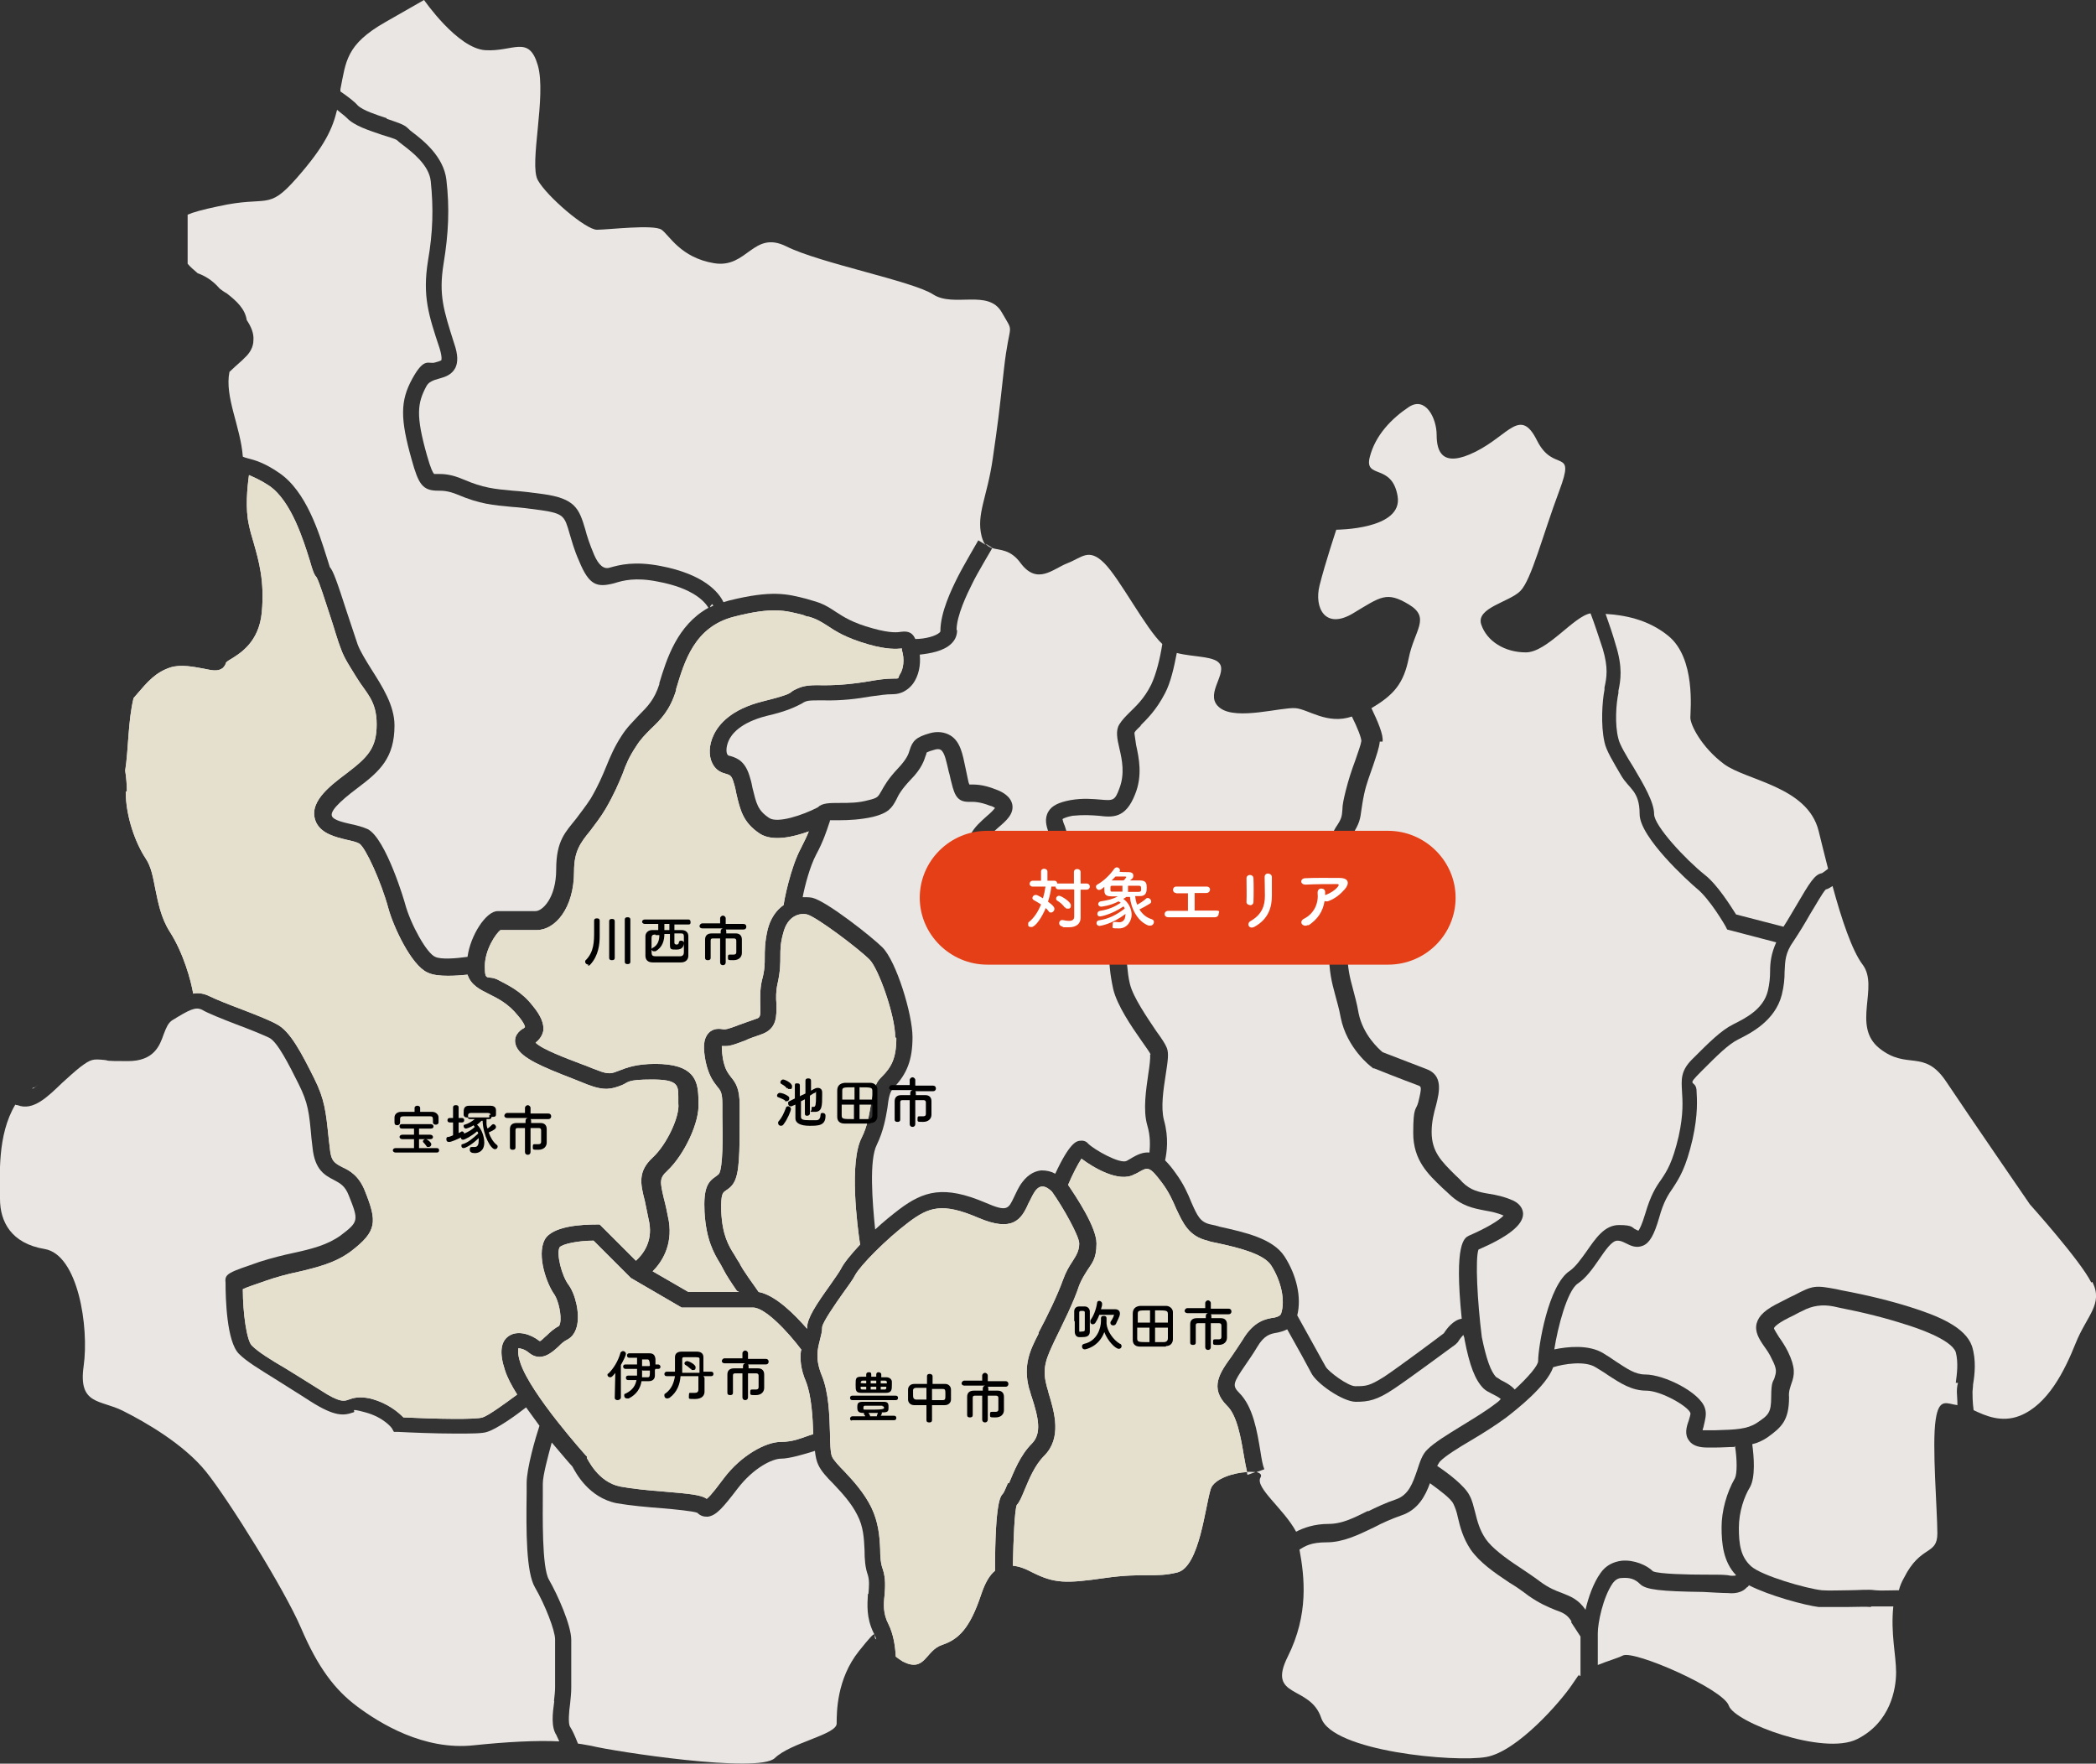
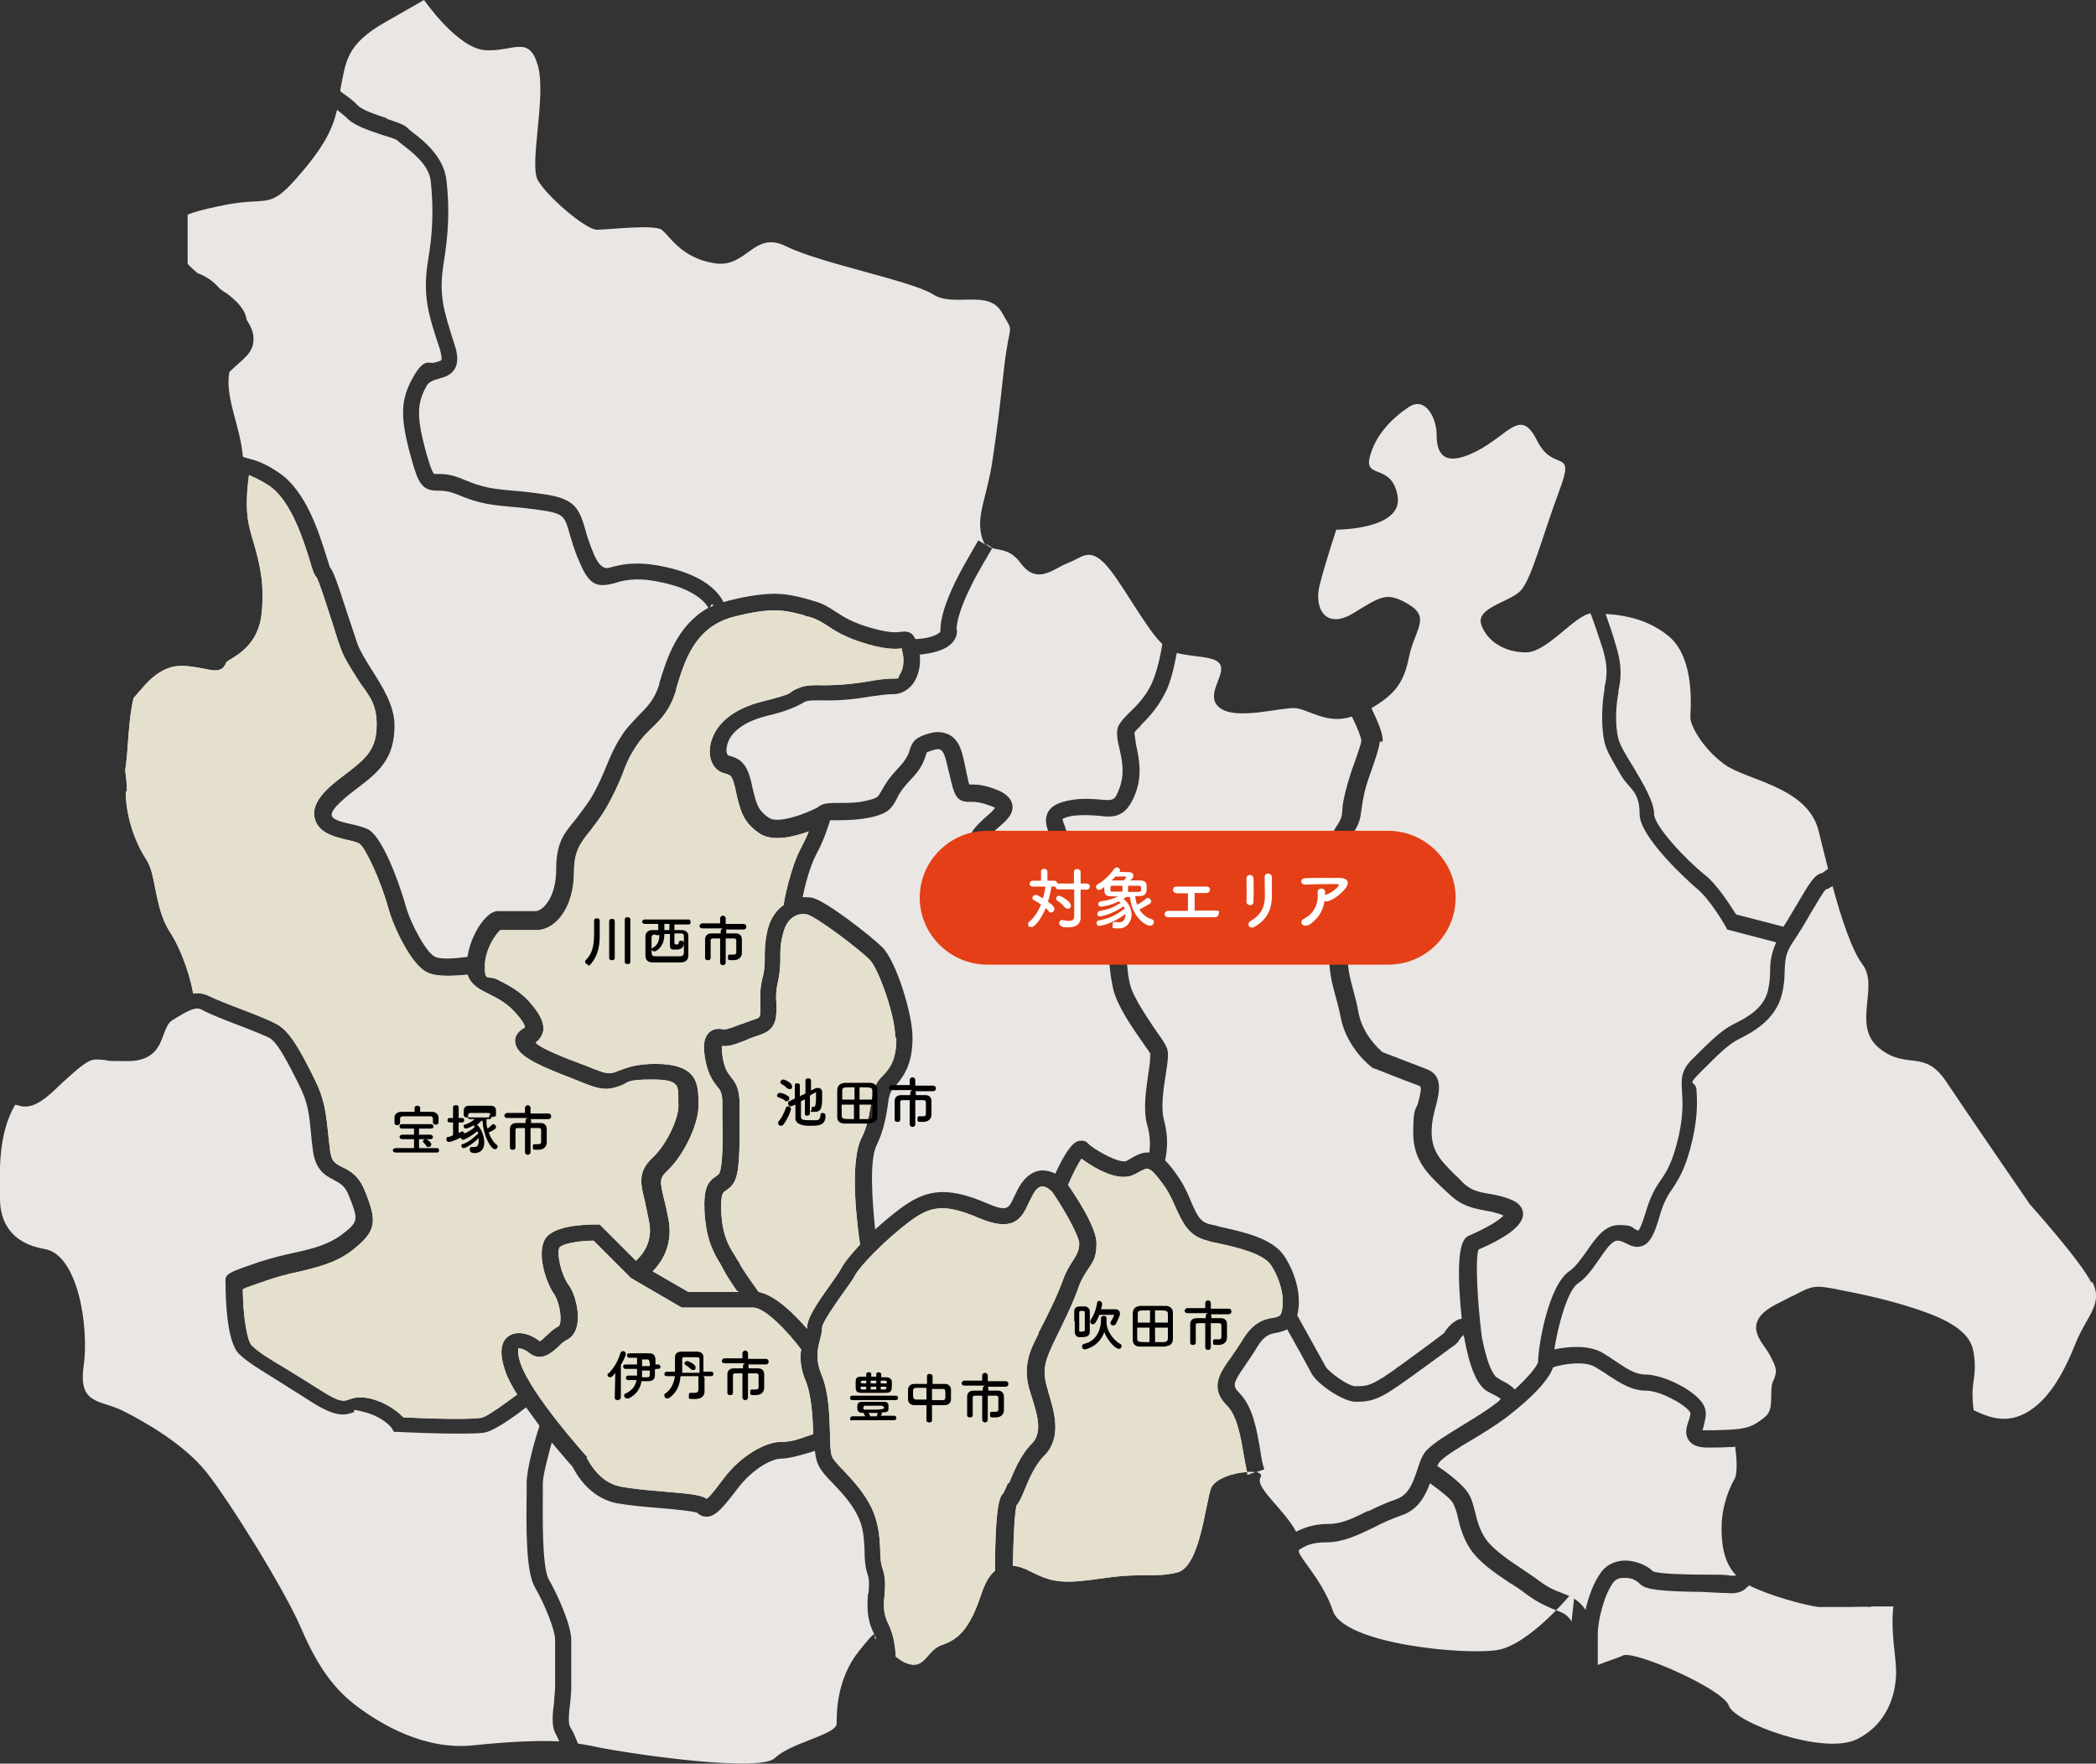
<svg xmlns="http://www.w3.org/2000/svg" id="_レイヤー_1" data-name=" レイヤー 1" width="751.8" height="632.6" version="1.1" viewBox="0 0 751.8 632.6">
  <rect x="0" y="0" width="751.8" height="632.6" fill="#333333" stroke="none" />
  <defs>
    <style>
      .cls-1 {
        fill: #eae6e3;
      }

      .cls-1, .cls-2, .cls-3, .cls-4, .cls-5 {
        stroke-width: 0px;
      }

      .cls-2 {
        fill: #e5dfce;
      }

      .cls-3 {
        fill: #000;
      }

      .cls-4 {
        fill: #e43f16;
      }

      .cls-5 {
        fill: #fff;
      }
    </style>
  </defs>
  <path class="cls-1" d="M70.9,98c2.2.8,5,2.2,7.8,5.4l.2.2c.8.6,1.6,1.2,2.4,1.6,3.6,2.8,6.6,5.6,7.2,9.6,1.6,2.4,2.6,4.8,2.4,7.2,0,2.4-1.2,4.6-3.2,6.4l-.8.8c-2,1.8-3.6,3.2-4.6,4.2-1.8,9,4,19.6,4.8,30.4.4.2,1,.4,1.8.6,2.4.6,6,1.6,11.2,5.2,9.8,6.6,14.4,21.8,17,30,.4,1.4,1,3,1.2,3.8,1.2,1.4,2.4,4.6,6.2,16.4,1.4,4.2,2.8,8.4,3.8,11.4,1,2.6,3,5.8,5,9,3.8,6,8.2,12.8,8.2,20,0,11.6-5.2,16.4-13.2,22.4-7.2,5.4-10,8.6-9.2,10.2.6,1.4,4.2,2.2,6.8,2.8,2,.4,4.2,1,6,1.8,6.6,3.4,13.4,26.6,13.4,26.8,2,7.4,7.8,17.8,10.8,19,2,1,7.4.6,11.6,0,1-7.6,6.6-16.4,10.8-16.4h13.6c2.4,0,7.4-4.6,7.4-15s3.4-13.4,7.2-18.2c1.6-2.2,3.4-4.4,5.2-7.2,2.8-4.8,4.2-8.2,5.6-11.6,1.4-3.4,2.8-6.8,5.4-10.8,2-3.2,4.4-5.4,6.2-7.4,3.2-3.2,5.6-5.6,7.4-11.2v-.4c2.6-8.6,6.4-20.8,17.6-27-1.2-2-5.2-7-18.2-9.4-8-1.6-12.4-.4-15.6.6-6.2,1.6-9,.8-12.6-8-1.8-4-2.6-7.2-3.4-9.8-1.8-6.2-2-7.2-10.2-8.4-4.2-.6-7.6-1-10.6-1.2-6.6-.6-11.4-1-19.4-4.4-3.4-1.4-5.4-1.4-7-1.4-5.6,0-7-2.4-9.4-11-4.2-14.8-4.2-21.2.2-29.2s5.8-5,8.2-5.8c.8-.2,2-.6,2.2-.8,0,0,.4-.8-.6-4.2-4-12-6.2-18.8-4.2-31.4,1.8-10.4,2-19,1-28.6-.6-5.8-6.6-10.4-10-13-1-.8-1.6-1.2-2.2-1.8-.6-.4-3.2-1.2-5.2-1.8-4.6-1.6-10-3.2-12.8-6.2-.8-.8-2-1.6-3.4-2.8-1.6,6.6-4.2,12.8-14.6,24.6-10.4,11.8-10,6-28,10-5.8,1.2-9.2,2.2-11,3v17.6c1,1.2,2.2,2.2,3.6,3.4h0Z" />
  <path class="cls-1" d="M580.5,247.8v.8c-.8,3.6-1.4,11.2,0,16.4.4,2,3,6.4,5.4,10.2,3.8,6.4,7.4,12.6,7.4,16.8s11.4,16.4,18.2,21.8c4.6,3.6,9.4,11.4,11.2,14.2l17,4.4c1.6-2.4,3-5,4.6-7.6,4.8-8.2,6.6-11.2,9.2-11.6.4-.2,1.2-.8,2.2-1.6-1.2-4.8-2.4-9.4-3.4-13.6-4-16-26-18-34-24s-12-14-12-16.6,2-21.4-8-29.4c-7.4-6-16-7.4-22.4-7.8,1.2,3.4,2.6,7.4,3.6,11,2.6,8.2,1.8,12.8,1,16.6h0Z" />
  <path class="cls-1" d="M311.5,571.6c.2-2.4.4-4.6-.2-6.6-1-2.8-1.2-5.8-1.2-9-.2-4.2-.4-8.4-2.6-12.6-2.2-4.4-5.6-8-8.6-11.2-2.4-2.4-4.4-4.6-5.4-6.8-.6-1.2-1-3-1.2-5-3.8,1.2-9.2,2.8-12.2,2.8s-9.8,3.2-15.6,10.8c-5.2,6.8-7.6,9.6-10.6,10h-.4c-1,0-2.2-.2-3.4-1.4-1.6-.6-7.8-1.2-12.4-1.6-5.4-.4-11.8-1-16.4-1.8-10.2-2-14.8-11-16-13.2-1-1-3.8-4.4-7.4-8.6-1.4,5.2-3.2,11.8-3.2,14.8v3.8c0,7.2-.4,26.2,2.2,30.6,3.2,5.6,8,16.4,8,21.6v17.2c0,1.8-.2,3.6-.4,5.6-.4,2.8-.8,7.2,0,8.4s1.8,3.4,2.8,6c1.8.2,3.4.6,4.8.8,8,2,60,10,65.8,4.4s22.2-8.4,22.2-12.4,0-16,8-26,4.6-4.6,6.2-4.2c-.2-.8-.6-1.8-1-2.4-2.6-5.4-2.2-10-2-13.8l.2-.2h0Z" />
  <path class="cls-1" d="M138.7,42.6c4,1.4,6.2,2,7.6,3.4s1,.8,1.6,1.4c4,3,11.2,8.8,12.2,17,1.2,10.2.8,19.2-1,30.2-1.8,11.2,0,16.6,3.8,28.6,1.4,4,1.4,6.8.4,8.8-1.4,2.6-3.8,3.2-5.8,3.8-2.2.6-3.8,1.2-4.6,2.8-3.2,6-3.8,10.4.2,24.6,1.4,5,2.2,6.4,2.6,6.8h1.2c2,0,4.8,0,9.4,2,7,3,11,3.4,17.6,4,3,.2,6.4.6,10.8,1.2,11.6,1.6,13,5.2,15.2,12.6.6,2.4,1.6,5.4,3.2,9.2,1.6,3.7,3.5,5.3,5.6,4.6,3.6-1,8.8-2.4,18.2-.6,15.8,3,21,9.6,22.6,13,.6-.2,1.4-.4,2-.6,15.4-3.8,20.8-2.4,27.8-.6l2,.6c3.8,1,6,2.4,8.4,4,2.8,1.8,6,4,13.4,6,6.4,1.8,9,1.4,10.2,1.2,3-.4,4.2.8,5,2.6,3.4,0,7.4-1,8.8-2.4.2-.2.2-.4.2-.4,0-6.8,4-15,6.2-19.4,2-4,7.2-12.8,7.4-13.2l2.6,1.6c-.6-.6-1-1.6-1.4-3-2-8,2-14,4-28s2-14,4-32,4-12-.8-20.4-17.2-1.6-24.6-6.4-40.6-11.2-52.6-17.2-14,8-26,6-16-10-18.8-12-19.2,0-23.2,0-18-12-21.2-17.8,3.2-30.2,0-41.2-8.8-4.8-18.8-5.4S152.1,0,152.1,0l-14,8c-14,8-14,14-16,24v.8c2.6,1.8,5,3.6,6.2,5,1.8,1.8,6.8,3.4,10.4,4.6v.2Z" />
  <path class="cls-1" d="M198.7,610.2c.2-1.8.4-3.6.4-5v-17.2c0-3.2-3.6-12.4-7.2-18.6-3.2-5.4-3.2-20.2-3-33.8v-3.6c0-5.4,3.2-16.4,4.6-20.6-1.6-2.2-3.2-4.4-4.8-6.6-3.8,3-10.6,7.8-14,8.8-1.6.6-6,.6-11.2.6-7.6,0-16.8-.4-20.6-.6h-1.6l-.8-1.4s-2.8-3.8-9.4-5.6-3-.2-4.4,0c-3.4,1.2-6.6,1.6-15.4-4-4.6-3-8.6-5.4-12-7.6-6.4-4-10.8-6.6-13.6-9.4-4.4-4.4-4.8-19.8-4.8-25.6h0c-.4-3.2,1.2-3.6,12.2-7.4,4.4-1.4,8.4-2.4,12.2-3.2,6.4-1.4,12-2.8,16.8-6.2,6.6-5,6.6-5.4,3-14.4-1.4-3.6-3.2-4.4-5.4-5.6-3-1.6-6.8-3.4-7.6-11.6l-.4-3.4c-.8-9.2-1.2-12.6-4.6-19.4s-7.6-15.2-10.6-16.6-7-3-11.8-4.8c-5.2-2-10.2-4-12.2-5.2-2.4-1.2-4.6,0-10.8,3.8-1.4,1-2,2.4-3,5-1.4,4-3.4,9.6-12.8,9.6s-6.4-.2-8.4-.4c-4.2-.4-4.8-.4-8.8,2.6-2,1.6-4.2,3.6-6.4,5.6-5.2,5-10.4,10.2-16,8-.2,0-.6,0-.8-.2-6.6,11-5.5,25.6-5.5,33.8s4,16,16,18,16,28,14,42,6,12,14,16,22,12,30,22,28,42,34,56,12,22,20,28,24,16,42,14c11.6-1.2,22.2-1.8,30.6-1.4-.4-1-.8-1.6-1-2.2-2-3-1.4-7.8-.8-12.2h-.2,0Z" />
  <path class="cls-1" d="M45.1,284c0,9,3.6,18.6,7.2,24,2,3,2.6,6.8,3.4,10.8,1,4.8,2,10.4,5.2,15.4,5,7.8,7.6,17.6,8.4,22.2,2-.4,4,0,6,1s7,3,11.8,4.8c5.2,2,10.2,4,12.2,5.2,4.8,2.4,9,10.6,13.4,19.4,3.8,7.6,4.2,12,5.2,21.6l.4,3.4c.4,4.8,1.8,5.4,4.4,6.8,2.6,1.2,6,3,8.2,8.6,4.4,11,4.4,14.4-5,21.6-5.6,4.2-12.2,5.8-19,7.4-3.8.8-7.6,1.8-11.6,3.2-4.6,1.6-7,2.4-8.2,3,0,8.6,1.4,18.4,3.2,20.2,2.4,2.4,6.6,5,12.4,8.4,3.6,2.2,7.4,4.6,12.2,7.6,7,4.6,8.6,4,10.2,3.4s3.8-1.2,7.6-.4c6.4,1.6,10.2,5,12,6.8,12.6.6,26.2.8,28.4,0,2-.6,7.8-4.8,12.4-8.2-2-3.2-3.6-6.2-4.4-8.8-2-6-1.6-10.2,1.4-12.2,3.2-2.2,8-.6,11,1.8h.2c.4,0,1.6-1.4,2.4-2,1.2-1.2,2.8-2.6,4.4-3.4,0,0,.2-.2.4-1,.6-2.8-.6-8-2-10.2-2.8-3.8-6.4-14-3.6-19.6,2.6-5.2,14-5.6,18.6-5.6h1.2l13,13c2.4-2.2,6-6.6,4.8-13.6-.6-3.2-1.2-5.6-1.6-7.8-1.6-6.2-2.6-10.6,2.8-15.6,5.2-4.8,9.8-15,9.2-19.4v-2.4c0-4.2-.2-6.2-9.4-6.2s-8.4,1-10.8,2c-3.6,1.4-6.2,2.2-12.4-.2-1.6-.6-3.4-1.4-5-2-11.4-4.4-18.4-7.4-20.4-11.4-1.8-3.8,1.2-6,2.2-6.6.2,0,.6-.4.8-.6,0,0,0-1.2-2.6-4.2-3.4-4.2-7-6-10.2-7.6s-6.6-3.2-7.8-7c-2,.2-4.4.4-7,.4s-5.4-.2-7.4-1.2c-5.8-2.6-12.2-16.4-14-23-2.6-9.6-8.2-21.8-10.4-23.2-1-.6-2.8-1-4.6-1.4-4.2-1-8.8-2.2-10.8-6-3.4-7,4.4-13,10.8-17.8,7.6-5.8,10.8-9,10.8-17.6s-3.8-11.2-7.2-16.8c-2.2-3.6-4.4-6.8-5.6-10.2-1.2-3-2.4-7.4-3.8-11.6-1.8-5.4-4-12.6-5-14.2-.8-.8-1.4-2.4-2.4-6-2.2-7-6.6-21.4-14.6-26.8-3-2-5.4-3-7.2-3.8-.6,4.4-1.4,12,0,18,.4,2,1,4,1.6,6,2,7,4,14,3,25.2-1,10.8-7.8,14.8-11.4,17-.4.2-1,.6-1.4,1-.2.8-.6,1.4-1.2,2-1.8,1.4-4,.8-7,.2-3.4-.6-8-1.6-11.8-.4-5.4,1.8-8.2,5.2-12,9.6-.4.4-.8,1-1.2,1.4-2,8.2-1.8,18.4-3,26,.4,2.6.6,5.2.6,7.4l-.4.2h0Z" />
  <path class="cls-1" d="M409.5,260c-1.2,1.2-2.2,2-2.6,2.8,0,.6.4,2.8.6,4.4,1,4.6,2.4,11-.4,17.8-3.4,8.6-8,8.2-13,7.6-2.6-.2-5.4-.4-9.4,0-3,.6-3.6,1.2-3.6,1.2,0,.2.4,1.6.8,2.4.8,2.4,2,5.8.6,9.6-1.2,3.2-1.6,5.2-1.8,7.2-.4,2.2-.8,4.2-2,7.4-.6,1.4,0,3.2.6,4.6,1.2,1.2,2.2,2.4,3,3.8,2.2,3.4,3.6,3.2,6.6,2.8,2.4-.4,5.8-.8,9.2,1.6,5.2,3.6,5.8,8.4,6.2,13.2.2,2,.4,4.2,1,6.6,1.2,4.8,6.2,12,9.4,16.8,2.2,3,3.2,4.6,3.8,6,.8,2,.4,4.6-.4,9.8-.8,5.2-1.8,11.6-.6,16.2,1.8,6.4,1,11.6.4,14.4,1.2,1.2,2.4,2.6,3.8,4.6,2.8,3.8,4.4,7.4,5.6,10.4,2.2,5,3.2,7.2,7,8,1,.2,2,.4,3.2.8,9,2,19,4.2,23.2,10.6,4.4,6.8,6.2,14.8,4.6,21.2,2,3.6,9,16.2,10.2,18.4,1,1.8,8,7,10.6,7,3.8,0,5,0,10.4-3.4,5.4-3.6,18.8-13.6,21.4-15.6,1-1.6,3.4-4.8,6.4-5.2-2.8-27.4,1-29,2.6-29.8,6-2.6,10.8-5.4,12.4-7.2-2.2-1-4.4-1.4-6.6-1.8-4.2-.8-8.4-1.6-12.8-5.8-.8-.8-1.8-1.6-2.6-2.4-5-4.8-10.4-9.8-10.4-19.6s1-8,1.8-11c1.4-5.6,1-5.6.2-6-6-2.2-16-6.2-16-6.2h-.4l-.4-.4c-.4-.2-9-6.8-11.2-17.8-.6-3.4-1.4-5.8-2-8.2-1.2-4.4-2.2-8.4-2.2-15s2.2-10.6,3.8-14.2c1.2-2.8,2.2-5,2.2-7.2s-1-4.4-2.2-7c-2.2-5.4-4.6-11.6-1.4-16.6,2.2-3.2,2.2-4,2.4-6.4,0-1.6.4-3.6,1.2-6.8,1-4,2.2-7.6,3.4-10.8,1-3,2-5.6,2.2-7,0-1.2-1.4-4.8-3.4-8.8-8.8,3-15.6-2.6-20.2-3-5.2-.4-21,4.4-27,0s2-11.6,0-15.6c-1.6-3.2-9.4-2.6-15.6-4.2-1,5.2-2.2,10.6-4.2,14.4-3.2,6.2-6.6,9.4-9,11.8l.6-.4h0Z" />
  <path class="cls-1" d="M440.1,504.2c-6.4-6.4-2.6-11.8,1.6-17.6,1.2-1.8,2.6-3.8,4-6,4-6.8,8.4-7.6,11.4-8,1.3-.3,2.1-.7,2.4-1.4,1.6-4.8,0-11.8-3.6-17.4-2.8-4.2-12.2-6.4-19.6-8-1-.2-2.2-.4-3.2-.8-6.8-1.6-8.8-6.4-11.2-11.4-1.2-2.8-2.6-6-5-9.2-4.6-6.2-5.2-5.8-8.4-4-.4.2-1,.6-1.6.8-5.6,3.2-15-2.6-19-5.6-1.2,1.8-3.2,5.6-4.8,9.4,3,4.4,10.2,15.2,10.2,21s-1.8,7.2-3.4,9.8c-1,1.6-2,3.2-2.8,5.2-2,6.2-6,14-8.8,19.8h0c-2.8,6-4.6,9.6-3,15.8.2,1,.6,2,.8,3,2.2,7.2,4.8,16.2-1.6,22.6-3.4,3.4-5.4,8.4-7,12.2-1,2.4-1.8,4.4-2.8,5.4-.8,2.2-1.2,12.2-1.4,21.8,2.2.2,4.4,1,7,2.4,8,4,12,4,26,2s18,0,26-2,10-24,12-30c1.2-3.6,8.2-5.8,13-6-.4-1.8-.8-3.8-1.2-6.2-1-6-2.4-14.2-6-17.6h0Z" />
  <path class="cls-1" d="M343.3,226c0,1.8-.6,3.4-2,4.8-2.8,2.8-7.8,3.6-11.4,4,.4,3.8-.4,7.6-2.4,10.4-1.8,2.4-4.4,3.8-7.2,3.8s-4.8.4-8,.8c-4.6.8-10.4,1.6-17.2,1.4-5.2,0-5.8,0-7.6,1.2-2,1-4.8,2.6-12.6,4.4-9.4,2.4-12.6,6.6-13.6,9s-.8,4.2-.4,4.8c.1.3.5.5,1.2.6,2.6.8,5.4,2,7,8,.4,1.2.6,2.4.8,3.4,1.4,5.6,1.8,8,6,10.8,3,2,12-1,17.4-3.8,1.6-1.6,4.2-1.6,7.8-1.6s6.8,0,10.4-1c3.4-.8,3.4-1.2,4.6-3.2,1-1.8,2.4-4.4,6-8.2,3.2-3.4,3.8-5.2,4.2-6.6,1-3.2,2.2-4.6,7.2-6,2.8-.8,5.4-.4,7.4.8,3.6,2.2,4.4,6.8,5.4,11.6.2,1.2.6,2.6.8,3.8.2,1.2.4,1.8.6,2.2h0c1.8,0,4.6-.2,9.6,1.8,2.2.8,5.2,2.4,5.8,5.4.6,3.4-2.2,5.8-5,8.2-1.8,1.6-3.8,3.4-4.8,5.2-1.8,3.4-1.4,5.4-.6,8.4.4,1.6.8,3.4,1,5.6.4,4.4,1.8,7.4,2.6,7.6l.8-.8c2.6-2.8,6.4-4,10.8-3.4,1.6,0,3.2.6,4.6,1.2,0-.8.4-1.6.6-2.2,1-2.4,1.4-4,1.6-6,.4-2,.8-4.4,2-8.2.6-1.8,0-3.6-.6-5.6-.8-2.4-1.6-5,0-7.6,1.2-2,3.6-3.2,7.8-4,4.6-.8,8.2-.4,10.8-.2,4.6.4,5.2.4,6.8-4,2-5.2,1-10.2,0-14.4-.8-3.4-1.4-6.4,0-8.6,1-1.6,2.2-2.8,3.6-4.2,2.2-2.2,5.2-4.8,7.8-10,1.8-3.8,3.2-9.4,4-14.6-6-5.6-15.2-23.4-20.8-29s-8-2-13.2,0-10.8,8-16.8,0c-3.6-5-7.4-4.6-10.2-5.4-.4.8-5.4,9-7.2,12.8-1.8,3.6-5.6,11.4-5.6,16.6h.2Z" />
  <path class="cls-1" d="M494.9,266c-.2,2.2-1.2,5-2.4,8.6-1,3-2.4,6.4-3.2,10.2-.6,2.8-.8,4.6-1,5.8-.4,3-.6,4.8-3.4,9s.2,7,2,11c1.4,3.2,2.6,6.4,2.6,9.2s-1.4,6.4-2.8,9.6c-1.6,3.6-3.2,7.4-3.4,12,0,5.8.8,9,2,13.4.6,2.4,1.4,5,2,8.6,1.6,7.8,7.2,12.8,8.6,14,2,.8,10.4,4,15.6,6,6.2,2.2,4.8,8.2,3.6,13-.8,2.8-1.6,6-1.6,9.6,0,7.2,3.6,10.6,8.4,15.4.8.8,1.8,1.6,2.6,2.6,3,3,6,3.6,9.6,4.2,2.6.4,5.4,1,8.6,2.4,3,1.4,3.6,3.6,3.6,4.8,0,4-5.4,8.2-16,12.8-1.2,3.4-.4,18.6,1.2,31.4,1.6,7.8,3.2,12.4,5.2,14.4.2,0,1,.6,1.6,1,1.6.8,3.6,1.8,5,3.4,4.8-4.4,8.4-8.6,8.4-10.2,0-5,3.6-27.4,11.4-32.4,2-1.4,4-4.2,6-7,3.2-4.6,6.4-9.4,11.6-9.4s4.6,1,6,1.6.6.4,1,.4c.4-.6,1.2-2,2.4-6,2-6.8,3.8-9.6,5.8-12.4,2-3,4-6,6.2-15.4,1.8-8.2,1.4-12.8,1.2-16.2-.2-4-.6-7.2,3.6-11.4,6.2-6.2,10.4-10.4,14.8-12.6s10.8-5.4,12.4-12c.6-2.6.8-4.8.8-7,0-3.2.4-6.4,2.2-10.4l-17.6-4.6-.6-1.2s-5.6-9.8-10.4-13.6c-2.6-2.2-20.4-18.2-20.4-26.6s-3.8-9-6.6-13.8-5.4-9-6-12c-1.4-6.2-.8-14.8,0-18.8v-.8c.8-3.6,1.4-7-.6-13.8-1.4-4.2-3-9.2-4.4-12.8-6,1-15.6,14-23.2,14s-14-4-16-10,10-8,14-12,8-20,14-36-2-6-8-18-10-2-22,4-14,0-14-6-4-14-10-10-12,10-14,18,8,2,10,14-22,12-22,12c0,0-4,12-6,20s2,16,12,10,12-8,20-3.2,2,9.2,0,19.2c-1.8,9-5.2,13.2-13.4,18,2.2,4.6,4.4,9.6,4,12h-1Z" />
  <path class="cls-1" d="M361.9,532c1.8-4.2,4-10,8.2-14.2,3.6-3.6,2.4-9.2,0-16.6-.4-1-.6-2.2-1-3.2-2.2-8.4.4-13.8,3.4-19.6v-.4c3-5.6,6.8-13.4,8.8-19,1-2.8,2.2-4.8,3.4-6.6,1.4-2.2,2.4-3.8,2.4-6.4s-5.8-13-9.8-18.6c-.6-.6-2.2-2-3.6-1.8-.2,0-1.2,0-2.4,1.6-1,1.4-1.6,3-2.4,4.4-2.6,6-5.8,10.4-18,5.2-13-5.6-17.8-3.8-25,1.6-8.2,6.2-17.4,15.6-19.2,19-.8,1.6-2.6,4-4.6,6.8-2.4,3.4-7,10-7.2,11.8,0,1.6-.4,3-.8,4.6-.8,3.2-1.8,6.6.6,12.6,2.6,6.2,2.8,14.4,3,20.8,0,3.4.2,7.6.8,8.6.6,1.2,2.4,3.2,4.4,5.2,3.2,3.4,7,7.6,9.6,12.8,2.6,5.4,3,10.4,3.2,15,0,2.8.2,5.4,1,7.4,1,3.2.8,6.2.6,9-.4,3.4-.6,6.8,1.4,10.6,1.6,3.2,2.4,7.4,2.6,11.6.8.6,1.6,1.2,2.6,1.8,8,4,8-4,14-6s10-6,14-18c1.4-4.2,3-7,5-8.6,0-24.8,2-26.8,2.8-27.6.4-.4,1.2-2.4,1.8-3.8h.4Z" />
  <path class="cls-1" d="M671.1,576.4c-2-.2-5.2,0-8.4,0h-10.4c-4.8-.6-17.6-4-25-7.8-.2.4-.4.6-.8.8-1,1.2-3.2,2.4-6.8,2-1.8,0-5.2-.2-8.8-.4-15.2-.2-20.6-.8-22.6-2.8s-4-2.4-6.6-2.2c-1.4,0-2.4.8-3.2,1.8-3.6,5.2-5.4,14.4-5.4,18v11.4c3.4-1.4,7-2.4,9-3.4,4-2,36,12,38,18s34,18,46,12,14-18,14-24-2-14-1-23.6h-8v.2Z" />
-   <path class="cls-1" d="M701.5,496c.4-3,1-7.2,0-11-1.6-4.6-14.2-8.8-18.2-10-6.8-2.2-14.6-4.2-23.8-6l-1.8-.4c-4-.8-7.7-.3-11.2,1.6-1.4.6-3,1.6-4.8,2.4-5.2,2.6-5.4,3.8-5.4,3.8,0,.4,1.2,2.2,1.8,3.2,1,1.4,2.2,3.2,3.2,5.2,2.8,5.8,2.4,8.4,1.2,11.6-.4,1.4-1,2.6-.8,4.8,0,8.4-2.8,10.8-7.8,14.4-1.8,1.2-3.6,2-5.4,2.4.6,4.4,1.2,11.8-.8,15.4-2,3.2-4,8.8-4,14.6s.6,10.4,4.4,13.8c3.8,3.4,19.8,8,25.4,8.6,2.6.2,6.2,0,9.6,0s7-.4,9.6,0c1.8.2,5.2,0,8.4,0,.4-1.6,1-3,1.8-4.4,6-12,12-8,12-16s-2-32-.6-40.8c1.2-8.2,4.2-5.6,7.8-5.2,0-2-.2-3.8-.2-4.6s0-2,.4-3.4h-.8Z" />
  <path class="cls-1" d="M287.5,484.2c-4.8-6.4-13-15.2-17.4-15.2h-25.6l-18.2-10.6-13.4-13.4c-5.6,0-11.2,1.2-12.2,2.4-1.2,2.4.8,10.2,3.2,13.4,2.4,3.2,4.2,10.2,3,15-.8,3-2.4,4.2-3.6,4.8s-2,1.4-3,2.4c-2.2,2-6.2,5.8-10.6,2.2-1.4-1.2-3-1.6-3.8-1.6,0,.4-.4,1.8.8,5.4,3.8,11.2,23.2,32.8,23.4,33l.4.4v.6c.2,0,3.8,8.6,12,10.2,4.2.8,10.4,1.4,15.6,1.8,9.6.8,13.4,1.2,15.4,2.6,1.6-1.2,4.6-5.4,6-7.2,6.4-8.6,15.4-13.2,20.4-13.2s7.8-1.6,11.8-2.8c-.2-6-.6-13.6-2.6-18.8-2-4.6-2.2-8.4-1.8-11.2l.2-.2h0Z" />
  <path class="cls-1" d="M264.3,463c-1.8-2.6-3.8-5.6-4.8-7.6s-.8-1.4-1.2-2.2c-2.2-3.6-5-8.4-5.6-18.4-.4-8.4,1-10.8,4-12.8.6-.4.8-.6,1.2-1,1.4-2.2,1.4-13.4,1.2-20.2v-4.6c0-4.2-.6-5-1.8-6.4-1.2-1.6-3-3.6-4.2-9-1-5.2-.8-8.2,1-10.2s4.2-1.6,5.4-1.4h.6c.6,0,3-.8,5-1.6,1.8-.6,3.8-1.4,6.2-2.2,1.2-.4,1.6-.6,1.4-4.8,0-2.4-.2-5.6.6-9,1-3.6,1-5.8,1-8.2s0-5.4,1-9.8c1-4.2,3.2-7.2,5.8-9,0-1,2.4-13.4,6.2-20.4,1.2-2.4,2.2-4.4,2.8-6-5.4,2-13,3.8-17.6.8-6-4-7-8.4-8.4-14.4-.2-1-.4-2.2-.8-3.4-.8-3-1.4-3.2-2.8-3.6s-3.6-1-5-3.8-1.2-6.6.4-10c1.8-4,6.4-9.4,17.6-12.2s9.4-3,11.2-4c2.8-1.4,4.4-2,10.6-1.8,6.2,0,11.4-.6,16.2-1.4,3.4-.6,6.2-1,8.8-1s1.6,0,2.4-1.4c1.4-2,1.8-5.6.8-8.8v-.6c-2,.2-5.4.4-11.8-1.4-8.4-2.4-12-4.8-15-6.8-2.2-1.4-3.8-2.4-6.6-3.2-.8,0-1.4-.4-2-.6-6.4-1.6-10.8-3-24.8.6-14.2,3.6-17.8,16-20.8,26v.4c-2.2,7.2-5.6,10.6-9,13.8-2,2-3.8,3.8-5.4,6.4-2.4,3.6-3.6,6.4-4.8,9.8-1.4,3.4-3,7.2-6,12.4-2,3.4-4,5.8-5.6,8-3.6,4.4-5.8,7.4-5.8,14.6,0,13.2-6.8,21-13.4,21h-13c-1.6,1.2-5.6,7-5.6,13s1,2.8,5,5c3.4,1.8,8.2,4,12.2,9.2,3,3.6,4,6.4,3.8,8.8-.4,2.2-1.8,3.6-2.8,4.4,2.4,2.4,11,5.6,16.8,7.8,1.8.6,3.4,1.4,5.2,2,4.4,1.8,5.4,1.2,8,.2s6-2.4,13-2.4c13.8,0,15.2,6,15.4,12v2c.6,6.6-5,18.6-11.2,24.4-2.8,2.6-2.6,3.8-1.2,9.8.6,2.2,1.2,5,1.8,8.2,1.4,8.8-2.6,14.8-5.8,18l12.8,7.4h18.2l-.8-.4h0Z" />
  <path class="cls-1" d="M255.5,216.6c-.4.4-.8.8-.8,1.2.4-.2.8-.4,1.2-.6l-.4-.4v-.2Z" />
-   <path class="cls-1" d="M563.7,581.6c-1.6-2.6-3.2-3.2-6-4.2-2.4-1-5.4-2.2-9.4-5-2.4-1.8-4.6-3.4-7-4.8-5.4-3.6-10.6-7.2-13.8-11.8-2.8-4.2-3.8-8.2-4.6-11.6-.4-2-1-3.6-1.6-4.8-.8-1.8-4.8-4.8-8.4-7.4-1.6,4.4-4.2,9.6-10.4,11.6-3.4,1.2-6.6,2.6-9.6,4.2-5.8,2.8-11.2,5.4-17,5.4s-7.8,1.4-9.8,2.6c1.8,9.8,3.4,23.2-4.2,38.4s8,10,12,22,48,16,59.2,14,26.8-20,30.8-26,1.8-2.2,3-3.2v-14l-3.4-5.2.2-.2Z" />
+   <path class="cls-1" d="M563.7,581.6c-1.6-2.6-3.2-3.2-6-4.2-2.4-1-5.4-2.2-9.4-5-2.4-1.8-4.6-3.4-7-4.8-5.4-3.6-10.6-7.2-13.8-11.8-2.8-4.2-3.8-8.2-4.6-11.6-.4-2-1-3.6-1.6-4.8-.8-1.8-4.8-4.8-8.4-7.4-1.6,4.4-4.2,9.6-10.4,11.6-3.4,1.2-6.6,2.6-9.6,4.2-5.8,2.8-11.2,5.4-17,5.4s-7.8,1.4-9.8,2.6s8,10,12,22,48,16,59.2,14,26.8-20,30.8-26,1.8-2.2,3-3.2v-14l-3.4-5.2.2-.2Z" />
  <path class="cls-1" d="M490.5,542.2c3.2-1.6,6.6-3.2,10.2-4.4,4.6-1.6,6-5.8,7.6-10.4,1-3,1.8-5.8,3.8-7.6,2.4-2.4,7-5.2,12.2-8.4,4.2-2.6,8.6-5.2,12.2-8,1.2-.8,1.6-1.4,1.8-1.6-.6-.6-2.2-1.4-3-1.8-1.2-.6-2.4-1.2-3.2-2-3-3-5-8.2-6.8-17.6,0-.8-.4-1.2-.4-1.6-.6.6-1.4,1.6-2,2.6l-.4.4-.4.4c-.6.4-16.2,12-22.2,16s-9,4.6-13.6,4.6-14.2-6.6-16-10.4c-.8-1.6-5.2-9.6-8.6-15.6-1.2.6-2.6,1-3.6,1.2-2.4.4-4.6.8-7.2,5.2-1.4,2.4-3,4.6-4.2,6.4-4.4,6.4-4.8,7.4-2.2,10,5,5,6.4,13.8,7.6,21,.4,2.6.8,5,1.4,6.4l-2.8,1c1.4.4,2,1,1.4,2-2,3.6,8.4,11.2,12.8,19.4,2.6-1.4,6.6-2.8,11.6-2.8s9.2-2.2,14.4-4.8l-.4.4h0Z" />
  <path class="cls-1" d="M622.1,519c-2,0-4.2.2-6.6.2h-3.2c-2.2,0-5-.4-6.4-2.4-1.8-2.2-1-5-.2-7.2.2-.8.8-2.4.6-2.8-.8-2.4-10.6-8-15.8-8s-9.2-2.6-13.8-5.6c-1.4-1-2.8-1.8-4.4-2.8-3.8-2.4-11.4-1.2-15.2,0-2.4,6.8-13.2,15.2-16.8,18-3.8,2.8-8.2,5.6-12.6,8.2-4.8,2.8-9.2,5.6-11,7.4-.4.4-.8,1-1.2,1.8,3.6,2.4,9.8,7,11.6,10.6,1,1.8,1.4,3.8,2,6,.8,3.2,1.6,6.4,3.8,9.6s7,6.8,12.2,10.2c2.4,1.6,4.8,3.2,7.2,5,3.2,2.4,5.8,3.4,8,4.2,3,1.2,5.8,2.2,8.4,6,1-4.4,2.8-9.6,5.4-13.2,1.8-2.6,4.4-4,7.6-4.4,4.4-.4,9,1.6,11.2,3.8,2.2,1,13,1.2,18.8,1.2s7.4,0,9.2.4c1,0,1.6,0,1.8-.2h0c-4.6-4.8-5.2-11.4-5.2-17.2s1.8-12.4,4.8-17.6c.8-1.6.8-6.8,0-11.6l-.2.4h0Z" />
-   <path class="cls-1" d="M12.1,390c-.2,0-.4.4-.6.6.8-.4,1.4-1,2.4-1.6-.6.4-1.2.8-1.6,1.2,0,0-.2-.2-.2-.2Z" />
  <path class="cls-1" d="M321.1,372c0-7.8-6-24.6-9.2-27.8-4.2-4.2-19.2-15.4-22.4-16.2-2.4-.6-7,.2-8.6,6.8-1,3.6-1,5.8-1,8.2s0,5.4-1,9.8c-.6,2.6-.6,5.2-.4,7.4,0,4,.4,8.8-5.4,10.8-2.2.8-4.2,1.4-5.8,2.2-3.2,1.2-5.2,2-7,2s-.8,0-1.2,0h-.2c0,.6,0,2,.4,4.6.8,4,1.8,5,2.8,6.4,1.8,2.2,3.2,4.2,3.2,10.2s0,3,0,4.6c0,12.4,0,20-2.2,23.4-1,1.6-2.2,2.2-3,2.8-.8.6-1.6,1-1.4,7.4.4,8.4,2.6,12.2,4.8,15.6.6,1,1,1.8,1.6,2.6,1.4,3,5.4,8.2,7,10.6,6.2,1.2,13,8.2,17.4,13.2v-.4c0-3.4,3.2-8.2,8.2-15.2,1.8-2.6,3.4-4.8,4-6,1-2,3.6-5.2,6.8-8.6-1-6.6-4-29.6.6-38.4,2-4,2.6-8,3.2-11.4.6-4,1.2-7.8,4-10.4,3.4-3.4,5.2-6.6,5.2-13.8l-.4-.4h0Z" />
  <path class="cls-1" d="M750.1,460c-4-8-22-28-22-28,0,0-22-32-30-44s-14-4-24-12,0-22-6-30c-3.8-5-7.6-16.4-10.8-28.2-1.2.8-2,1.2-2.4,1.2-1.2,1.2-3.6,5.6-5.6,8.8-1.8,3.2-4,6.8-6,9.8-3,4.2-3,7-3.2,11,0,2.4-.2,5-1,8.2-2.4,9.4-11.2,13.8-15.6,16-3.6,1.8-7.4,5.6-13.2,11.4s-2.2,3-1.8,6.6c.2,3.6.6,8.8-1.4,17.8-2.4,10.4-4.8,14-7,17.4-1.8,2.6-3.4,5-5,10.8-1.8,6.2-3.4,9-5.8,10-2.4,1-4.4,0-6-.8s-2.2-1-3.2-1c-2,0-4.4,3.6-6.6,6.8-2.2,3.2-4.6,6.6-7.6,8.6-3.8,2.6-7.2,15.8-8.4,23.6,4.8-1,12.4-1.8,17.6,1.4,1.6,1,3.2,2,4.6,3,4,2.6,6.8,4.6,10.4,4.6,6.8,0,19.6,6.4,21.4,12,.8,2.2,0,4.6-.4,6.4,0,.4-.4,1.2-.4,1.6h4.6c7.4-.2,11.4-.4,14.8-2.6,4.2-2.8,5.2-3.6,5.2-9.4s.8-5.4,1.2-6.8c.6-2,1-3-1-6.8-.8-1.8-1.8-3.2-2.8-4.6-1.8-2.6-3.4-5.2-2.6-8.2.8-2.8,3.2-5,8.6-7.6,2-1,3.4-1.8,4.8-2.4,6.8-3.6,7.6-3.6,15.2-2.2l1.8.4c9.6,1.8,17.6,3.8,24.6,6,10.2,3.2,19.8,7.2,22.2,14,1.6,5,1,10.2.4,13.8,0,1-.2,2-.2,2.6,0,1,0,3.8.4,6.6,4.2,2,10,4.6,16.6,2,10-4,16-16,20-26s10-14,6-22l-.4.2h0Z" />
  <path class="cls-1" d="M412.7,378.2c-.2-.6-1.8-2.8-3.2-4.8-3.8-5.4-8.8-12.8-10.2-18.6-.6-2.8-1-5.2-1.2-7.4-.4-4.8-.8-7-3.6-8.8-1.4-1-2.8-.8-5-.6-3.4.4-8,1-12.2-5.2-.6-.6-1.8-1.8-2.8-3.6-2.2-2-4.8-3.4-7.4-3.8-2.4-.2-4.4.4-5.8,1.8-3,3-5.8,2.6-7.2,2.2-5.4-2-6.4-11-6.4-12.8s-.4-3.2-.8-4.6c-.8-3.6-1.8-7.2,1.2-12.6,1.4-2.8,3.8-4.8,6-6.8,1-.8,2.2-2,2.8-2.8-.4-.2-.8-.6-1.8-.8-3.6-1.4-5.6-1.4-7-1.4-4.4.2-5.6-1.8-6.8-6.8-.4-1.4-.6-2.8-1-4-.8-3.4-1.4-6.8-2.8-7.8-.6-.4-1.4-.4-2.6,0-2.2.6-2.6,1-2.6,1,0,0,0,.6-.2.8-.6,1.8-1.4,4.8-5.6,9-3,3.2-4.2,5.2-5,7-1.6,3-2.8,4.8-8.4,6.2-4.4,1-8.8,1.2-11.8,1.2h-3.6c0,.4-.2.8-.4,1.4-.8,2.4-2,6.2-4.6,11-2.2,4.2-4,11-4.8,15.2,1.2,0,2.4,0,3.4.2,5.2,1.2,21.6,14.2,25.2,17.8,5,5,10.8,24,10.8,32.2s-2,13.2-6.8,18.2c-1.4,1.4-1.8,3.8-2.2,7.2-.6,3.6-1.4,8.2-3.8,13.2-2.8,5.4-1.6,20.6-.6,30.4,3-2.8,6-5.2,8.6-7.2,8.8-6.6,16-8.8,31-2.4,7.8,3.4,8.2,2.2,10.2-2,.8-1.6,1.6-3.6,3-5.4,2.4-3.2,5-4,6.8-4.2,2,0,3.6.4,5,1.2,5.2-11.2,7.6-11.6,8.6-11.8,1.2-.2,2.4,0,3.2,1,2.2,2.2,11.4,7.4,13.8,6.2.4-.2,1-.6,1.4-.8,2.6-1.6,4.6-2.4,6.8-2.2.2-2.4.4-5.8-.8-9.8-1.6-5.6-.4-12.8.4-18.6.4-2.4.8-5.8.6-6.6l.2-.2h0Z" />
  <path class="cls-1" d="M447.3,528c0,.4,0,.8.2,1l2.8-1c-.8,0-2-.2-3.2,0h.2Z" />
  <path class="cls-1" d="M356.1,196.6h0l-2.6-1.6c.6.8,1.6,1.4,2.4,1.6h.2Z" />
  <path class="cls-2" d="M264.3,463c-1.8-2.6-3.8-5.6-4.8-7.6s-.8-1.4-1.2-2.2c-2.2-3.6-5-8.4-5.6-18.4-.4-8.4,1-10.8,4-12.8.6-.4.8-.6,1.2-1,1.4-2.2,1.4-13.4,1.2-20.2v-4.6c0-4.2-.6-5-1.8-6.4-1.2-1.6-3-3.6-4.2-9-1-5.2-.8-8.2,1-10.2s4.2-1.6,5.4-1.4h.6c.6,0,3-.8,5-1.6,1.8-.6,3.8-1.4,6.2-2.2,1.2-.4,1.6-.6,1.4-4.8,0-2.4-.2-5.6.6-9,1-3.6,1-5.8,1-8.2s0-5.4,1-9.8c1-4.2,3.2-7.2,5.8-9,0-1,2.4-13.4,6.2-20.4,1.2-2.4,2.2-4.4,2.8-6-5.4,2-13,3.8-17.6.8-6-4-7-8.4-8.4-14.4-.2-1-.4-2.2-.8-3.4-.8-3-1.4-3.2-2.8-3.6s-3.6-1-5-3.8-1.2-6.6.4-10c1.8-4,6.4-9.4,17.6-12.2s9.4-3,11.2-4c2.8-1.4,4.4-2,10.6-1.8,6.2,0,11.4-.6,16.2-1.4,3.4-.6,6.2-1,8.8-1s1.6,0,2.4-1.4c1.4-2,1.8-5.6.8-8.8v-.6c-2,.2-5.4.4-11.8-1.4-8.4-2.4-12-4.8-15-6.8-2.2-1.4-3.8-2.4-6.6-3.2-.8,0-1.4-.4-2-.6-6.4-1.6-10.8-3-24.8.6-14.2,3.6-17.8,16-20.8,26v.4c-2.2,7.2-5.6,10.6-9,13.8-2,2-3.8,3.8-5.4,6.4-2.4,3.6-3.6,6.4-4.8,9.8-1.4,3.4-3,7.2-6,12.4-2,3.4-4,5.8-5.6,8-3.6,4.4-5.8,7.4-5.8,14.6,0,13.2-6.8,21-13.4,21h-13c-1.6,1.2-5.6,7-5.6,13s1,2.8,5,5c3.4,1.8,8.2,4,12.2,9.2,3,3.6,4,6.4,3.8,8.8-.4,2.2-1.8,3.6-2.8,4.4,2.4,2.4,11,5.6,16.8,7.8,1.8.6,3.4,1.4,5.2,2,4.4,1.8,5.4,1.2,8,.2s6-2.4,13-2.4c13.8,0,15.2,6,15.4,12v2c.6,6.6-5,18.6-11.2,24.4-2.8,2.6-2.6,3.8-1.2,9.8.6,2.2,1.2,5,1.8,8.2,1.4,8.8-2.6,14.8-5.8,18l12.8,7.4h18.2l-.8-.4h0Z" />
  <path class="cls-2" d="M321.1,372c0-7.8-6-24.6-9.2-27.8-4.2-4.2-19.2-15.4-22.4-16.2-2.4-.6-7,.2-8.6,6.8-1,3.6-1,5.8-1,8.2s0,5.4-1,9.8c-.6,2.6-.6,5.2-.4,7.4,0,4,.4,8.8-5.4,10.8-2.2.8-4.2,1.4-5.8,2.2-3.2,1.2-5.2,2-7,2s-.8,0-1.2,0h-.2c0,.6,0,2,.4,4.6.8,4,1.8,5,2.8,6.4,1.8,2.2,3.2,4.2,3.2,10.2s0,3,0,4.6c0,12.4,0,20-2.2,23.4-1,1.6-2.2,2.2-3,2.8-.8.6-1.6,1-1.4,7.4.4,8.4,2.6,12.2,4.8,15.6.6,1,1,1.8,1.6,2.6,1.4,3,5.4,8.2,7,10.6,6.2,1.2,13,8.2,17.4,13.2v-.4c0-3.4,3.2-8.2,8.2-15.2,1.8-2.6,3.4-4.8,4-6,1-2,3.6-5.2,6.8-8.6-1-6.6-4-29.6.6-38.4,2-4,2.6-8,3.2-11.4.6-4,1.2-7.8,4-10.4,3.4-3.4,5.2-6.6,5.2-13.8l-.4-.4h0Z" />
  <path class="cls-2" d="M287.5,484.2c-4.8-6.4-13-15.2-17.4-15.2h-25.6l-18.2-10.6-13.4-13.4c-5.6,0-11.2,1.2-12.2,2.4-1.2,2.4.8,10.2,3.2,13.4,2.4,3.2,4.2,10.2,3,15-.8,3-2.4,4.2-3.6,4.8s-2,1.4-3,2.4c-2.2,2-6.2,5.8-10.6,2.2-1.4-1.2-3-1.6-3.8-1.6,0,.4-.4,1.8.8,5.4,3.8,11.2,23.2,32.8,23.4,33l.4.4v.6c.2,0,3.8,8.6,12,10.2,4.2.8,10.4,1.4,15.6,1.8,9.6.8,13.4,1.2,15.4,2.6,1.6-1.2,4.6-5.4,6-7.2,6.4-8.6,15.4-13.2,20.4-13.2s7.8-1.6,11.8-2.8c-.2-6-.6-13.6-2.6-18.8-2-4.6-2.2-8.4-1.8-11.2l.2-.2h0Z" />
  <path class="cls-2" d="M361.9,532c1.8-4.2,4-10,8.2-14.2,3.6-3.6,2.4-9.2,0-16.6-.4-1-.6-2.2-1-3.2-2.2-8.4.4-13.8,3.4-19.6v-.4c3-5.6,6.8-13.4,8.8-19,1-2.8,2.2-4.8,3.4-6.6,1.4-2.2,2.4-3.8,2.4-6.4s-5.8-13-9.8-18.6c-.6-.6-2.2-2-3.6-1.8-.2,0-1.2,0-2.4,1.6-1,1.4-1.6,3-2.4,4.4-2.6,6-5.8,10.4-18,5.2-13-5.6-17.8-3.8-25,1.6-8.2,6.2-17.4,15.6-19.2,19-.8,1.6-2.6,4-4.6,6.8-2.4,3.4-7,10-7.2,11.8,0,1.6-.4,3-.8,4.6-.8,3.2-1.8,6.6.6,12.6,2.6,6.2,2.8,14.4,3,20.8,0,3.4.2,7.6.8,8.6.6,1.2,2.4,3.2,4.4,5.2,3.2,3.4,7,7.6,9.6,12.8,2.6,5.4,3,10.4,3.2,15,0,2.8.2,5.4,1,7.4,1,3.2.8,6.2.6,9-.4,3.4-.6,6.8,1.4,10.6,1.6,3.2,2.4,7.4,2.6,11.6.8.6,1.6,1.2,2.6,1.8,8,4,8-4,14-6s10-6,14-18c1.4-4.2,3-7,5-8.6,0-24.8,2-26.8,2.8-27.6.4-.4,1.2-2.4,1.8-3.8h.4Z" />
  <path class="cls-2" d="M440.1,504.2c-6.4-6.4-2.6-11.8,1.6-17.6,1.2-1.8,2.6-3.8,4-6,4-6.8,8.4-7.6,11.4-8,1.3-.3,2.1-.7,2.4-1.4,1.6-4.8,0-11.8-3.6-17.4-2.8-4.2-12.2-6.4-19.6-8-1-.2-2.2-.4-3.2-.8-6.8-1.6-8.8-6.4-11.2-11.4-1.2-2.8-2.6-6-5-9.2-4.6-6.2-5.2-5.8-8.4-4-.4.2-1,.6-1.6.8-5.6,3.2-15-2.6-19-5.6-1.2,1.8-3.2,5.6-4.8,9.4,3,4.4,10.2,15.2,10.2,21s-1.8,7.2-3.4,9.8c-1,1.6-2,3.2-2.8,5.2-2,6.2-6,14-8.8,19.8h0c-2.8,6-4.6,9.6-3,15.8.2,1,.6,2,.8,3,2.2,7.2,4.8,16.2-1.6,22.6-3.4,3.4-5.4,8.4-7,12.2-1,2.4-1.8,4.4-2.8,5.4-.8,2.2-1.2,12.2-1.4,21.8,2.2.2,4.4,1,7,2.4,8,4,12,4,26,2s18,0,26-2,10-24,12-30c1.2-3.6,8.2-5.8,13-6-.4-1.8-.8-3.8-1.2-6.2-1-6-2.4-14.2-6-17.6h0Z" />
  <path class="cls-2" d="M45.1,284c0,9,3.6,18.6,7.2,24,2,3,2.6,6.8,3.4,10.8,1,4.8,2,10.4,5.2,15.4,5,7.8,7.6,17.6,8.4,22.2,2-.4,4,0,6,1s7,3,11.8,4.8c5.2,2,10.2,4,12.2,5.2,4.8,2.4,9,10.6,13.4,19.4,3.8,7.6,4.2,12,5.2,21.6l.4,3.4c.4,4.8,1.8,5.4,4.4,6.8,2.6,1.2,6,3,8.2,8.6,4.4,11,4.4,14.4-5,21.6-5.6,4.2-12.2,5.8-19,7.4-3.8.8-7.6,1.8-11.6,3.2-4.6,1.6-7,2.4-8.2,3,0,8.6,1.4,18.4,3.2,20.2,2.4,2.4,6.6,5,12.4,8.4,3.6,2.2,7.4,4.6,12.2,7.6,7,4.6,8.6,4,10.2,3.4s3.8-1.2,7.6-.4c6.4,1.6,10.2,5,12,6.8,12.6.6,26.2.8,28.4,0,2-.6,7.8-4.8,12.4-8.2-2-3.2-3.6-6.2-4.4-8.8-2-6-1.6-10.2,1.4-12.2,3.2-2.2,8-.6,11,1.8h.2c.4,0,1.6-1.4,2.4-2,1.2-1.2,2.8-2.6,4.4-3.4,0,0,.2-.2.4-1,.6-2.8-.6-8-2-10.2-2.8-3.8-6.4-14-3.6-19.6,2.6-5.2,14-5.6,18.6-5.6h1.2l13,13c2.4-2.2,6-6.6,4.8-13.6-.6-3.2-1.2-5.6-1.6-7.8-1.6-6.2-2.6-10.6,2.8-15.6,5.2-4.8,9.8-15,9.2-19.4v-2.4c0-4.2-.2-6.2-9.4-6.2s-8.4,1-10.8,2c-3.6,1.4-6.2,2.2-12.4-.2-1.6-.6-3.4-1.4-5-2-11.4-4.4-18.4-7.4-20.4-11.4-1.8-3.8,1.2-6,2.2-6.6.2,0,.6-.4.8-.6,0,0,0-1.2-2.6-4.2-3.4-4.2-7-6-10.2-7.6s-6.6-3.2-7.8-7c-2,.2-4.4.4-7,.4s-5.4-.2-7.4-1.2c-5.8-2.6-12.2-16.4-14-23-2.6-9.6-8.2-21.8-10.4-23.2-1-.6-2.8-1-4.6-1.4-4.2-1-8.8-2.2-10.8-6-3.4-7,4.4-13,10.8-17.8,7.6-5.8,10.8-9,10.8-17.6s-3.8-11.2-7.2-16.8c-2.2-3.6-4.4-6.8-5.6-10.2-1.2-3-2.4-7.4-3.8-11.6-1.8-5.4-4-12.6-5-14.2-.8-.8-1.4-2.4-2.4-6-2.2-7-6.6-21.4-14.6-26.8-3-2-5.4-3-7.2-3.8-.6,4.4-1.4,12,0,18,.4,2,1,4,1.6,6,2,7,4,14,3,25.2-1,10.8-7.8,14.8-11.4,17-.4.2-1,.6-1.4,1-.2.8-.6,1.4-1.2,2-1.8,1.4-4,.8-7,.2-3.4-.6-8-1.6-11.8-.4-5.4,1.8-8.2,5.2-12,9.6-.4.4-.8,1-1.2,1.4-2,8.2-1.8,18.4-3,26,.4,2.6.6,5.2.6,7.4l-.4.2h0Z" />
  <path class="cls-4" d="M522.1,322c0,13.2-10.8,24-24.2,24h-143.8c-13.2,0-24.2-10.8-24.2-24s10.8-24,24.2-24h143.8c13.2,0,24.2,10.8,24.2,24Z" />
  <g>
    <path class="cls-3" d="M141.9,413.4c-.6,0-1-.4-1-.8s.4-.8,1-.8h6.6v-3.2h-4.2c-.6,0-1-.4-1-.8s.4-.8,1-.8h4.2v-2.2h-4.4c-.6,0-.8-.4-.8-.8s.2-.8.8-.8h10.4c.6,0,1,.4,1,.8s-.2.8-1,.8h-4.2v2.2h4c.6,0,1,.4,1,.8s-.2.8-1,.8h-4v3.2h6.4c.6,0,.8.4.8.8s-.2.8-.8.8h-15,.2ZM150.5,398.8h4.6c1,0,2.2.8,2.2,2v1.8c0,.6-.6.8-1,.8s-1-.2-1-.8h0c0-2,0-2.2-1.2-2.2h-9.4c-1,0-1.2.4-1.2,1v1.2h0c0,.6-.4,1-1,1s-1-.2-1-1v-1.8c0-1,.8-2,2.4-2h4.8v-1.4c0-.6.6-.8,1-.8s1,.2,1,.8v1.4h-.2ZM153.5,411.4c-.2,0-.4,0-.6-.4-.4-.6-.8-1-1-1.2,0,0-.2-.2-.2-.4,0-.4.4-.8,1-.8s2,1.2,2,1.8-.4,1-1,1h-.2Z" />
    <path class="cls-3" d="M174.5,402.4c0,.8,0,1.6.4,2.4.6-.4,1-.8,1.6-1.4l.4-.2c.4,0,1,.4,1,1s-.4,1-2.6,2c.6,1.8,1.6,3.4,2.8,4.4.2,0,.4.4.4.6,0,.6-.4,1-1,1-1.4,0-4.2-4.8-4.4-10.2h-.4c-.4.4-1,1-1.6,1.4,1.6,1.4,2.6,4.2,2.6,6.4,0,3.2-2.2,3.8-3.4,3.8s-1.8-.4-1.8-1.2.2-1,.8-1,0,0,.2,0h.8c1.2,0,1.4-1.2,1.4-2.4s0-.6,0-.8c-2.4,2.4-4.8,3.6-5.4,3.6s-.8-.4-.8-.8,0-.6.4-.6c2-.6,3.6-2,5.6-3.8,0-.2,0-.6-.4-.8-1.8,1.6-4.4,3-5,3s-.8-.4-.8-.8c-1.2.6-3.4,1.6-4.2,1.6s-1-.4-1-1,.2-.8.6-.8c.6,0,1.2-.4,1.8-.6v-4.6h-1.2c-.6,0-.8-.4-.8-.8s.2-.8.8-.8h1.2v-3.8c0-.6.4-.8,1-.8s1,.2,1,.8v3.8h1.2c.6,0,.8.4.8.8s-.2.8-.8.8h-1.2v3.8c1-.4,1-.6,1.2-.6.4,0,.8.4.8.8h0c1.4-.6,2.8-1.4,3.8-2.4,0,0-.4-.4-.4-.6-1.2.8-2.6,1.2-2.8,1.2-.4,0-.8-.4-.8-.8s0-.6.4-.6c1.4-.4,2.6-1.2,3.6-2h-1.8c-.4,0-.8-.4-.8-.6h-.4c-.4,0-.8-.2-1-.8v-.8c0-1.2,0-2.6,2-2.6h7.6c1,0,2,.4,2,1.6v1.6c0,.6-.4.8-1,.8h-.6c0,.4-.2.8-.8.8h-1v1h0ZM175.9,400c0-.6-.2-.8-1-.8h-6c-.8,0-1,.4-1,.8v.8h7.6v-1l.4.2Z" />
    <path class="cls-3" d="M189.3,401h-7.4c-.6,0-1-.4-1-.8s.4-1,1-1h6.4v-1.8c0-.6.6-1,1-1s1,.4,1,1v2h6.4c.6,0,1,.4,1,1s-.4,1-1,1h-7.6l.2-.4h0ZM188.5,404.6h-2.8c-.6,0-.8.2-.8.8v6.2h0c0,.6-.4.8-1,.8s-1-.2-1-.8v-6.6c0-1.4.8-2.2,2.4-2.2h3.2v-.8c0-.6.4-1,1-1s1,.4,1,1v.8h3.4c1.4,0,2.2.8,2.2,2.2v4.8h0c0,1.4-1,2.6-3,2.6s-2,0-2-1,.2-1,.8-1,0,0,.2,0h1c.6,0,1-.2,1-.8v-4.2c0-.4-.2-.8-.8-.8h-3v8.6c0,.6-.4,1-1,1s-1-.4-1-1v-8.6h.2Z" />
  </g>
  <g>
    <path class="cls-3" d="M211.1,346c-.6,0-1.2-.4-1.2-1s0-.4.2-.6c3-3,3-6.8,3-10.4v-3.8h0c0-.6.4-.8,1-.8s1,.2,1,.8v5.6c0,2.8-.4,7-3.4,10.2-.2.2-.4.4-.8.4l.2-.4h0ZM218.5,330.4c0-.6.4-.8,1-.8s1,.2,1,.8v13.2c0,.6-.4.8-1,.8s-1-.2-1-.8v-13.2ZM224.1,329.8c0-.6.4-.8,1-.8s1,.2,1,.8v15.2c0,.6-.4.8-1,.8s-1-.2-1-.8v-15.2Z" />
    <path class="cls-3" d="M241.9,331.4v2.2h2.6c1.2,0,2.4.6,2.4,2.2v7c0,1.4-1,2.4-2.6,2.4h-10.2c-1.8,0-2.6-1-2.6-2.4v-7c0-1.2,1-2.2,2.4-2.2h2.2v-2.2h-4.8c-.6,0-1-.4-1-.8s.4-.8,1-.8h15.6c.6,0,.8.4.8,1s-.2.8-.8.8h-5.2l.2-.2h0ZM235.1,335.2c-1.2,0-1.4.4-1.4,1.4v3.8s.2-.4.4-.4c2-1,2.4-3,2.4-4.6h-1.4v-.2h0ZM238.3,335c0,2.2-.6,4.8-3.2,6.2h-.6c-.4,0-.6-.2-.8-.6,0,2,0,2.4,1.6,2.4h8.6c1,0,1.4-.6,1.4-1.4v-5.6c0-1.2-.4-1.2-1.4-1.2h-2v3.4c0,.4.4.6.8.6.6,0,.8-.4.8-.8s.4-.6.8-.6,1,.2,1,.8c0,1-.4,2.4-2.6,2.4s-2.4,0-2.4-2v-3.6h-2ZM238.3,331.4v2.2h1.8v-2.2h-1.8Z" />
    <path class="cls-3" d="M259.3,333h-7.4c-.6,0-1-.4-1-.8s.4-1,1-1h6.4v-1.8c0-.6.6-1,1-1s1,.4,1,1v2h6.4c.6,0,1,.4,1,1s-.4,1-1,1h-7.6l.2-.4h0ZM258.5,336.6h-2.8c-.6,0-.8.2-.8.8v6.2h0c0,.6-.4.8-1,.8s-1-.2-1-.8v-6.6c0-1.4.8-2.2,2.4-2.2h3.2v-.8c0-.6.4-1,1-1s1,.4,1,1v.8h3.4c1.4,0,2.2.8,2.2,2.2v4.8h0c0,1.4-1,2.6-3,2.6s-2,0-2-1,.2-1,.8-1,0,0,.2,0h1c.6,0,1-.2,1-.8v-4.2c0-.4-.2-.8-.8-.8h-3v8.6c0,.6-.4,1-1,1s-1-.4-1-1v-8.6h.2,0Z" />
  </g>
  <g>
    <path class="cls-3" d="M281.7,394.8c-.8-.6-1.6-.8-2.4-1.2-.4,0-.6-.4-.6-.6,0-.4.4-1,1-1s2,.4,3,1.2c.4.2.4.6.4.8,0,.6-.4,1-1,1s-.4,0-.6-.2h.2ZM280.1,403.8c-.6,0-1-.4-1-1s0-.4.2-.6c1.2-1.4,1.8-2.8,2.6-4.8,0-.4.4-.6.8-.6s1,.4,1,1-1.2,3.6-2.6,5.4c-.2.4-.6.6-1,.6ZM282.3,390.4c-.8-1-1.4-1.2-2-1.6-.2,0-.4-.4-.4-.6,0-.4.4-1,1-1s3.2,1.2,3.2,2.4-.4,1-1,1-.4,0-.6-.4l-.2.2ZM289.3,394l-2,1v5.6c0,1,.8,1.2,3,1.2h2.6c1,0,1.4-1,1.4-1.8s.4-.8.8-.8,1,.2,1,1c0,3.6-2.6,3.6-5.8,3.6s-5-1-5-2.6v-5l-1.4.6h-.4c-.4,0-.8-.4-.8-1s0-.6.4-.8l2-1v-4.6c0-1,.4-.8,1-.8s.8.2.8.8h0v3.8c.6-.4,1.4-.6,2-1v-4.6c0-.6.4-.8,1-.8s1,.2,1,.8v3.6c1.4-.8,1.8-1,2.4-1,1,0,1.6.6,1.6,1.6v1c0,3.8,0,6-2.6,6s-1.2,0-1.2-1,.2-.8.6-.8,0,0,0,0h.2c.6,0,.8-.8.8-3.8s0-1.2-.4-1.2-.8.4-1.8,1v6.4c0,.4-.4.8-1,.8s-.8-.2-.8-.8v-5.4h.6,0Z" />
    <path class="cls-3" d="M312.1,403h-9.2c-1.8,0-2.6-1-2.6-2.4v-9.4c0-1.6.8-2.6,2.6-2.8h9.4c1.2,0,2.4,1,2.4,2.2v9.8c0,1.4-1,2.4-2.4,2.4l-.2.2h0ZM306.3,390c-4,0-4.2,0-4.2,1.4v3h4.4v-4.4h-.2,0ZM306.3,396.2h-4.4v3.8c0,1.4.4,1.4,4.4,1.4v-5.2h0ZM312.9,394.4v-3c0-1.4-.4-1.4-4.6-1.4v4.4h4.6ZM308.3,396.2v5.2h3c1.2,0,1.6-.6,1.6-1.4v-3.8h-4.6Z" />
    <path class="cls-3" d="M327.3,391h-7.4c-.6,0-1-.4-1-.8s.4-1,1-1h6.4v-1.8c0-.6.6-1,1-1s1,.4,1,1v2h6.4c.6,0,1,.4,1,1s-.4,1-1,1h-7.6l.2-.4h0ZM326.5,394.6h-2.8c-.6,0-.8.2-.8.8v6.2h0c0,.6-.4.8-1,.8s-1-.2-1-.8v-6.6c0-1.4.8-2.2,2.4-2.2h3.2v-.8c0-.6.4-1,1-1s1,.4,1,1v.8h3.4c1.4,0,2.2.8,2.2,2.2v4.8h0c0,1.4-1,2.6-3,2.6s-2,0-2-1,.2-1,.8-1,0,0,.2,0h1c.6,0,1-.2,1-.8v-4.2c0-.4-.2-.8-.8-.8h-3v8.6c0,.6-.4,1-1,1s-1-.4-1-1v-8.6h.2,0Z" />
  </g>
  <g>
    <path class="cls-3" d="M220.9,492.2c-1,1.2-1.4,1.8-2,1.8s-1-.4-1-.8,0-.4.4-.6c1.8-1.8,3.4-4.4,4.2-7.2,0-.4.6-.8,1-.8s1,.4,1,1-.8,2.2-1.8,4v11.8c-.2.6-.8.8-1.2.8s-1-.2-1-.8h0l.2-9,.2-.2h0ZM234.9,491.4v2c0,1.2-.8,2-2.2,2h-2.6c-.4,2.6-1.8,4.8-4.6,6.2h-.6c-.6,0-1-.4-1-1s0-.6.6-.8c2.4-1.2,3.4-2.8,3.8-4.8h-3c-.6,0-.8-.4-.8-.8s.2-.8.8-.8h3.2v-2.4h-4.2c-.4,0-.8-.4-.8-.8s.2-.8.8-.8h4.2v-2.4h-2.8c-.6,0-.8-.4-.8-.8s.2-.8.8-.8h7.2c1.4,0,2,.6,2.2,2v2h1c.4,0,.8.4.8.8s-.2.8-.8.8h-1l-.2.4h0ZM230.3,491.4v2.6h2c.8,0,.8-.4.8-2.4h-2.6l-.2-.2ZM233.1,489.8c0-1.5-.3-2.2-.8-2.2h-2v2.4h2.6l.2-.2h0Z" />
    <path class="cls-3" d="M252.7,494.2v5h0c0,1.2-.8,2.6-3.4,2.6s-2.2,0-2.2-1.2.2-1,.8-1,0,0,0,0h1.2c.8,0,1.4-.2,1.4-1.2v-4.8h-6.4c-.2,2.8-1.2,5.8-4,7.8-.2,0-.4.2-.8.2-.6,0-1-.4-1-1s0-.6.4-.8c2.2-1.6,3-3.8,3.4-6.2h-3c-.6,0-.8-.4-.8-.8s.4-.8.8-.8h3v-5.2c0-1.4,1-2,2.4-2h5.4c1.4,0,2.4.6,2.4,2v5.2h2.8c.6,0,.8.4.8.8s-.2.8-.8.8h-2.8l.4.6h0ZM250.9,492.4v-5c0-.6-.4-.6-2.6-.6h-2.8c-.4,0-.8,0-.8.6v4c0,1.2,0,.6,0,1h6.4-.2,0ZM247.7,491c-.6-.6-1.4-1.2-1.8-1.4-.2,0-.4-.4-.4-.6,0-.4.4-.8,1-.8s3,1.2,3,2.2-.4,1-1,1-.4,0-.6-.4h-.2Z" />
    <path class="cls-3" d="M267.3,489h-7.4c-.6,0-1-.4-1-.8s.4-1,1-1h6.4v-1.8c0-.6.6-1,1-1s1,.4,1,1v2h6.4c.6,0,1,.4,1,1s-.4,1-1,1h-7.6l.2-.4h0ZM266.5,492.6h-2.8c-.6,0-.8.2-.8.8v6.2h0c0,.6-.4.8-1,.8s-1-.2-1-.8v-6.6c0-1.4.8-2.2,2.4-2.2h3.2v-.8c0-.6.4-1,1-1s1,.4,1,1v.8h3.4c1.4,0,2.2.8,2.2,2.2v4.8h0c0,1.4-1,2.6-3,2.6s-2,0-2-1,.2-1,.8-1,0,0,.2,0h1c.6,0,1-.2,1-.8v-4.2c0-.4-.2-.8-.8-.8h-3v8.6c0,.6-.4,1-1,1s-1-.4-1-1v-8.6h.2,0Z" />
  </g>
  <g>
    <path class="cls-3" d="M305.7,502.2c-.6,0-.8-.4-.8-.8s.2-.8.8-.8h15.6c.6,0,.8.4.8.8s-.2.8-.8.8h-15.6ZM305.7,509.6c-.6,0-.8-.4-.8-.8s.4-.8.8-.8h4.6c0-.2,0-.4-.4-.6v-.6h-.2c-1.8,0-2.2-.6-2.2-2s.2-2,2-2h7.4c1.4,0,1.8.4,1.8,1.8s0,2-2,2h-.4v.4c0,.2-.4.8-.4.8h4.8c.6,0,.8.4.8.8s-.2.8-.8.8h-15.4l.4.2h0ZM316.1,494h1.8c1.2,0,2,.8,2,1.6v1c0,1.8,0,3-2.2,3h-8.6c-2.2,0-2.2-.8-2.2-3s0-2.8,2.2-2.8h1.6v-.8c0-.6.4-.8,1-.8s.8.2.8.8v.8h1.8v-.8c0-.6.4-.8.8-.8s1,.2,1,.8v1h0ZM310.7,495.2h-1.2c-.6,0-.8.4-.8.8h0c0,.2,2,.2,2,.2v-1ZM310.7,497.4h-2v.4c0,.4,0,.6.8.6h1.2v-1ZM316.5,504.2h-6.2c-.4,0-.6.2-.6.6,0,.6,0,0,0,.4s0,.4.6.4h3.6c2.1,0,3.2-.2,3.2-.6,0-.6-.4-.6-.6-.6v-.2h0ZM314.5,508c0-.4.2-.6.4-1.2h-3.4c.2.2.6.8.6,1.2h2.4ZM314.3,495.2h-2v1h2v-1ZM314.3,497.4h-2v1h2v-1ZM318.1,496.2v-.4c0-.4-.2-.6-.8-.6h-1.4v1h2.2,0ZM315.9,497.4v1h1.4c.4,0,.6-.2.6-.6v-.4h-2.2.2Z" />
    <path class="cls-3" d="M332.3,504h-4.4c-1.4,0-2.2-1-2.2-2v-3.6c0-.8.6-2,2.2-2h4.6v-2.8c0-.6.4-.8,1-.8s1,.4,1,.8v2.8h4.6c1.2,0,2,1,2,2v3.6c0,1-.8,2-2.2,2h-4.6v5.4c0,.6-.4.8-1,.8s-1-.2-1-.8v-5.4h0ZM332.3,497.8h-3.8c-.6,0-1,.4-1,.8v1.4c0,1.2,0,1.8,1,2h3.8v-4.2h0ZM334.3,502.2h3.8c1,0,1-.4,1-2s0-2-1-2h-3.8v4.2-.2Z" />
    <path class="cls-3" d="M353.3,497h-7.4c-.6,0-1-.4-1-.8s.4-1,1-1h6.4v-1.8c0-.6.6-1,1-1s1,.4,1,1v2h6.4c.6,0,1,.4,1,1s-.4,1-1,1h-7.6l.2-.4h0ZM352.5,500.6h-2.8c-.6,0-.8.2-.8.8v6.2h0c0,.6-.4.8-1,.8s-1-.2-1-.8v-6.6c0-1.4.8-2.2,2.4-2.2h3.2v-.8c0-.6.4-1,1-1s1,.4,1,1v.8h3.4c1.4,0,2.2.8,2.2,2.2v4.8h0c0,1.4-1,2.6-3,2.6s-2,0-2-1,.2-1,.8-1,0,0,.2,0h1c.6,0,1-.2,1-.8v-4.2c0-.4-.2-.8-.8-.8h-3v8.6c0,.6-.4,1-1,1s-1-.4-1-1v-8.6h.2,0Z" />
  </g>
  <g>
    <path class="cls-3" d="M385.3,473.8v-3.4c0-1,.6-1.8,1.8-1.8h2c1,0,1.8.8,1.8,1.8v7.2c0,1.8-1.4,2-2.8,2s-.8,0-1,0c-1,0-1.6-.8-1.6-2v-3.6l-.2-.2h0ZM389.1,474.4v-3.6c0-.6-.4-.6-1-.6s-1,0-1,.6v6.2c0,1,0,.6,1,.6s1-.4,1-.6v-2.6ZM396.9,474.6v.2c.2,2.6,2.4,5.8,4.8,7.2.4,0,.6.6.6.8,0,.6-.4,1-1,1-1.2,0-4-2.8-5.2-6-2,5.4-6.8,6.2-7,6.2-.6,0-1-.4-1-1s.2-.8.8-1c4.6-1,6-5.6,6-8.2s0-.6,0-1h0c0-.6.4-.8,1-.8s1,.2,1,.8v1.4h0v.4h0ZM392.9,474.4c-.2.4-.6.6-1,.6s-.8-.4-.8-.8v-.6c1-1.4,2-3.6,2.4-6.2,0-.6.4-.8.8-.8s1,.4,1,1,0,.8-.4,2h5c1.2,0,1.8.6,1.8,1.6s-1.2,3-1.4,3.6c-.2.4-.6.6-1,.6-.6,0-1-.4-1-.8v-.4s1.2-1.8,1.2-2.4,0-.2-.4-.2h-4.8c-.4,1.2-1,2.2-1.6,3.2l.2-.4h0Z" />
    <path class="cls-3" d="M418.1,483h-9.2c-1.8,0-2.6-1-2.6-2.4v-9.4c0-1.6.8-2.6,2.6-2.8h9.4c1.2,0,2.4,1,2.4,2.2v9.8c0,1.4-1,2.4-2.4,2.4l-.2.2h0ZM412.3,470c-4,0-4.2,0-4.2,1.4v3h4.4v-4.4h-.2,0ZM412.3,476.2h-4.4v3.8c0,1.4.4,1.4,4.4,1.4v-5.2h0ZM418.9,474.4v-3c0-1.4-.4-1.4-4.6-1.4v4.4h4.6ZM414.3,476.2v5.2h3c1.2,0,1.6-.6,1.6-1.4v-3.8h-4.6Z" />
    <path class="cls-3" d="M433.3,471h-7.4c-.6,0-1-.4-1-.8s.4-1,1-1h6.4v-1.8c0-.6.6-1,1-1s1,.4,1,1v2h6.4c.6,0,1,.4,1,1s-.4,1-1,1h-7.6l.2-.4h0ZM432.5,474.6h-2.8c-.6,0-.8.2-.8.8v6.2h0c0,.6-.4.8-1,.8s-1-.2-1-.8v-6.6c0-1.4.8-2.2,2.4-2.2h3.2v-.8c0-.6.4-1,1-1s1,.4,1,1v.8h3.4c1.4,0,2.2.8,2.2,2.2v4.8h0c0,1.4-1,2.6-3,2.6s-2,0-2-1,.2-1,.8-1,0,0,.2,0h1c.6,0,1-.2,1-.8v-4.2c0-.4-.2-.8-.8-.8h-3v8.6c0,.6-.4,1-1,1s-1-.4-1-1v-8.6h.2,0Z" />
  </g>
  <g>
    <path class="cls-5" d="M385,319h-5.3c-.8,0-1.1-.5-1.1-1h0c-.1,0-.3,0-.6,0h-.9c-.2,1.7-.6,3.6-1.2,5.4,2.2,1.6,2.3,2.2,2.3,2.6,0,.7-.6,1.3-1.2,1.3s-.6-.1-.9-.5c-.3-.4-.6-.7-1-1.1-1.5,3.6-3.8,6.8-5.1,6.8s-1.2-.5-1.2-1.1.1-.6.4-.8c1.8-1.5,3.2-3.7,4.2-6.2-.9-.6-1.8-1.1-2.5-1.5-.4-.2-.6-.5-.6-.8,0-.5.5-1.1,1.1-1.1s.6,0,2.7,1.2c.4-1.4.7-2.8.9-4.2h-4.6c-.7,0-1.1-.5-1.1-1s.4-1.1,1.1-1.1h3v-3.3c0-.7.6-1,1.1-1s1.2.3,1.2,1v3.3s2.5,0,2.5,0c.7,0,1,.5,1,1h0c.2,0,.4,0,.7,0h5.3v-4.1c0-.8.6-1.1,1.2-1.1s1.2.4,1.2,1.1v4.1h2.1c.8,0,1.2.5,1.2,1.1s-.4,1.1-1.2,1.1h-2.1v10.1s0,0,0,0c0,1.9-1.3,3.4-4.2,3.4s-1.6,0-2.5-.3c-.7-.2-1-.7-1-1.2s.4-1.1,1-1.1.2,0,.3,0c.9.2,1.6.3,2.2.3,1.3,0,1.9-.5,1.9-1.5v-9.7ZM381.9,325.5c-.6-.9-1.6-1.8-2.6-2.4-.4-.2-.5-.5-.5-.8,0-.5.4-1,1.1-1s4.2,2.1,4.2,3.4-.6,1.2-1.2,1.2-.6-.1-.9-.5Z" />
    <path class="cls-5" d="M407.2,321.6c.1,1,.3,2,.7,2.9,1.1-.6,2.2-1.3,3.2-2.2.2-.2.4-.2.6-.2.6,0,1.2.6,1.2,1.2s-.2.6-.6.9c-1.1.7-2.4,1.4-3.6,2,1,1.6,2.4,2.9,4.4,3.5.6.2.8.6.8,1,0,.6-.5,1.3-1.3,1.3s-.4,0-.6,0c-4.1-1.5-6.4-6.4-6.7-10.3-.4,0-.8,0-1.3,0-.4.3-.7.5-1.1.7,1.9,1.3,3,3.6,3,5.7s-1.5,4.9-4.5,4.9-2.3-.1-2.3-1.3.4-1,1-1,.2,0,.3,0c.3,0,.7.1,1,.1.7,0,2.3-.2,2.3-3-4.8,3.7-9.1,4.3-9.3,4.3-.7,0-1.1-.5-1.1-1s.3-.9.9-1c3.4-.5,6.2-1.9,9.2-4.2-.1-.3-.2-.6-.4-.8-4.4,3-8.2,3.6-8.4,3.6-.7,0-1-.4-1-.9s.3-1,1-1.1c3.1-.5,5.1-1.4,7.4-2.9,0,0-.4-.3-.8-.5-3,1.6-6.1,1.9-6.2,1.9-.7,0-1.1-.5-1.1-.9s.3-.9.9-1c2.6-.4,4.3-.8,6.2-1.8h-2.3c-2.6,0-2.6-1.1-2.6-2.9v-.5c-.4.3-.7.6-1,.8-.3.2-.6.3-.9.3-.6,0-1.1-.6-1.1-1.1s.2-.6.6-.9c2.2-1.2,4.5-3.5,5.9-5.5.3-.4.6-.6,1-.6.6,0,1.1.5,1.1,1s0,.4-.2.6h0c.8.1,2,.1,2.8.1s2.2,0,2.2,1.2-.6,1.2-1.2,1.8c1.3,0,2.5,0,3.6,0,2.3,0,2.4,1.2,2.4,2.5s0,3.1-2.4,3.1h-1.8ZM402.6,317.7c-1.2,0-2.3,0-3.3,0s-1,0-1,1.1,0,1,1,1,2.1,0,3.3,0v-2.2ZM404,314.6c0-.1-.1-.2-.4-.2s-2.4,0-3.5,0c-.5.5-.9,1-1.4,1.4,1.3,0,2.8,0,4.3,0,.7-.6,1-1.2,1-1.3ZM404.6,319.9c1.3,0,2.6,0,3.7,0s1-.5,1-1.1c0-1-.2-1.1-1-1.1s-2.4,0-3.7,0v2.2Z" />
    <path class="cls-5" d="M421.9,320.3c-1.6,0-1.5-2.3,0-2.3,3.1,0,7.3,0,10.9,0,.8,0,1.3.6,1.2,1.1,0,.6-.5,1.2-1.3,1.2-1.2,0-2.7,0-4.2,0,0,2,0,4.8,0,6.3,2.7,0,5.3,0,7.4,0s1.2.6,1.2,1.2-.5,1.2-1.4,1.2c-5.1,0-12,0-16.6,0-1.9,0-1.8-2.3,0-2.3,1.9,0,4.4,0,7,0,0-1.8,0-4.9,0-6.3-1.7,0-3.3,0-4.3,0Z" />
    <path class="cls-5" d="M448.3,324.6c-.6,0-1.3-.4-1.2-1.2.1-2.4,0-6.1,0-8.4,0-1.5,2.4-1.6,2.5,0,.1,2.2.1,6.3,0,8.5,0,.8-.6,1.2-1.3,1.2ZM448.5,330.4c4.2-2.4,5.2-5.6,5.2-9.1s-.1-4.8-.1-6.7,2.6-1.5,2.6,0c0,2,0,4.7,0,6.7,0,4.1-1.2,8.3-6.2,11.1-2,1.1-3-1.1-1.5-2Z" />
    <path class="cls-5" d="M469.3,331.7c-1,.6-1.8.3-2.3-.2-.4-.6-.3-1.4.6-1.9,4-2,5.4-5.9,5-9.4,0-1,.6-1.5,1.3-1.5s1.5.4,1.4,1.4c0,.3,0,.6,0,.9,0,0,.1,0,.2,0,1.6-.6,3.4-1.7,4.4-3,.4-.5.4-.9-.3-.9-2.7,0-7.9,0-11.3.2-2.1,0-2-2.2-.2-2.3,3.5-.2,8.7-.1,12.3-.1s3.6,2.1,2,4c-1.6,1.8-3.3,3.3-5.9,4.3-.6.2-1,.1-1.4,0-.6,3.7-2.4,6.5-5.9,8.8Z" />
  </g>
</svg>